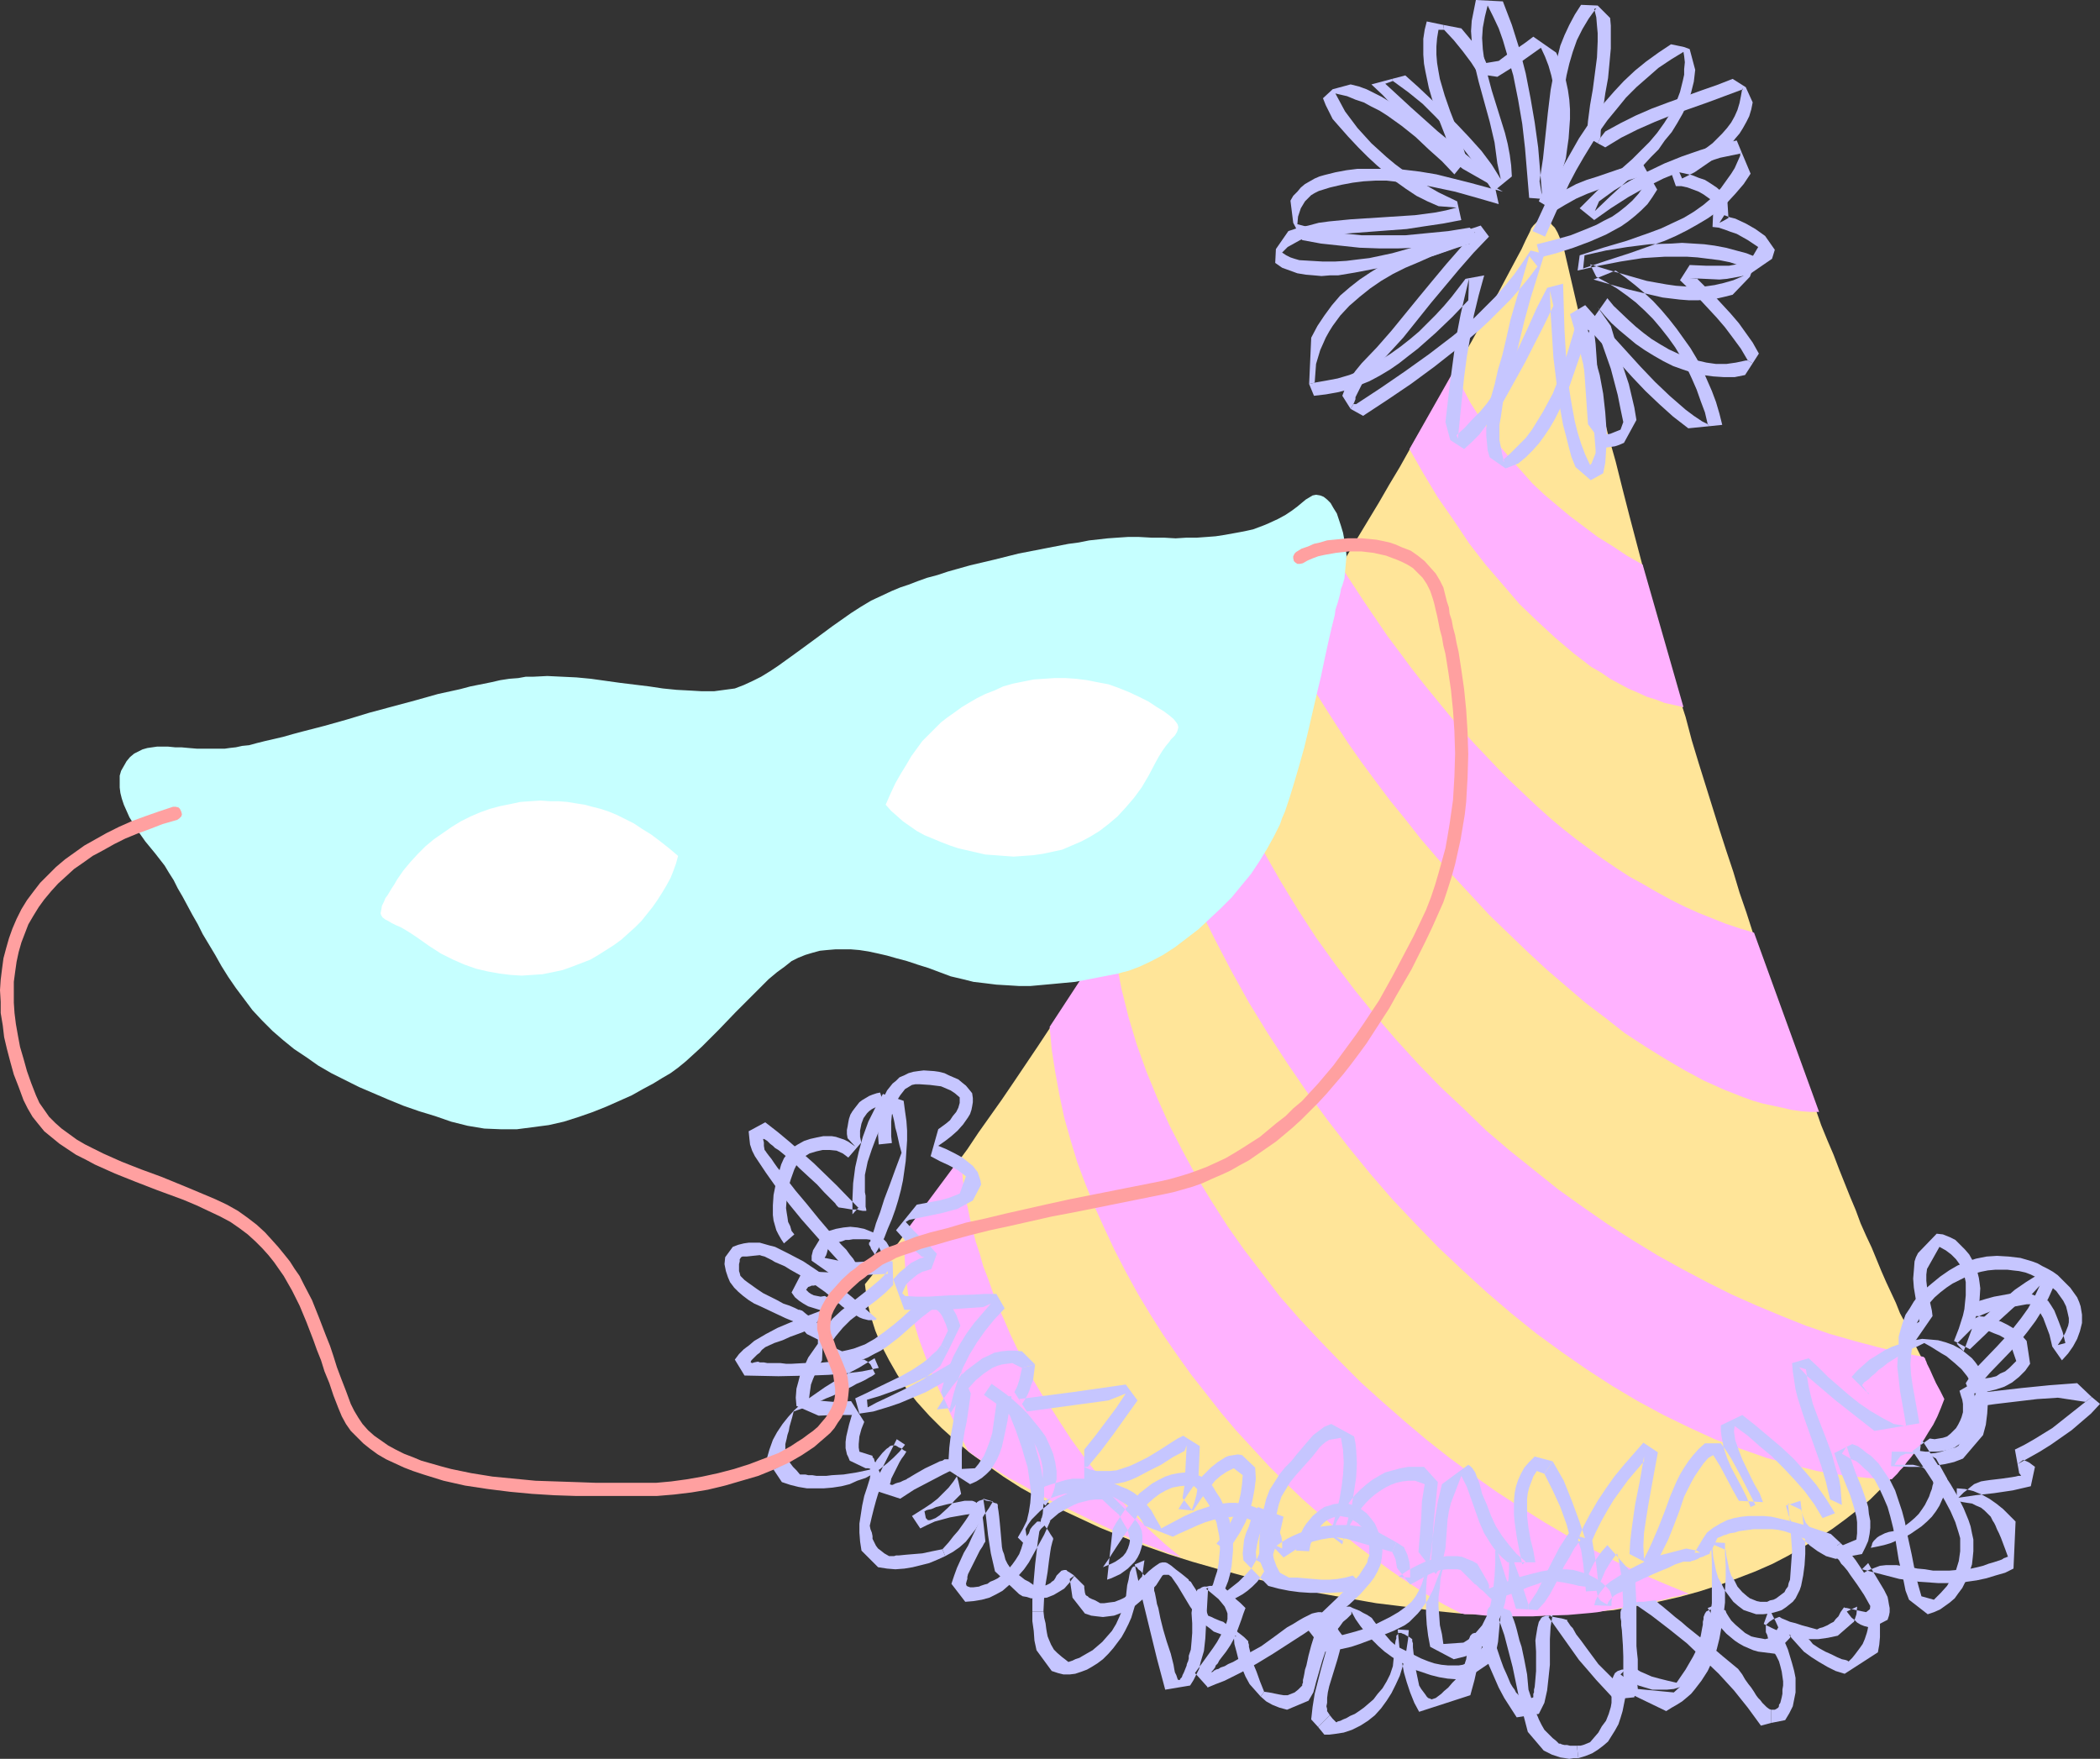
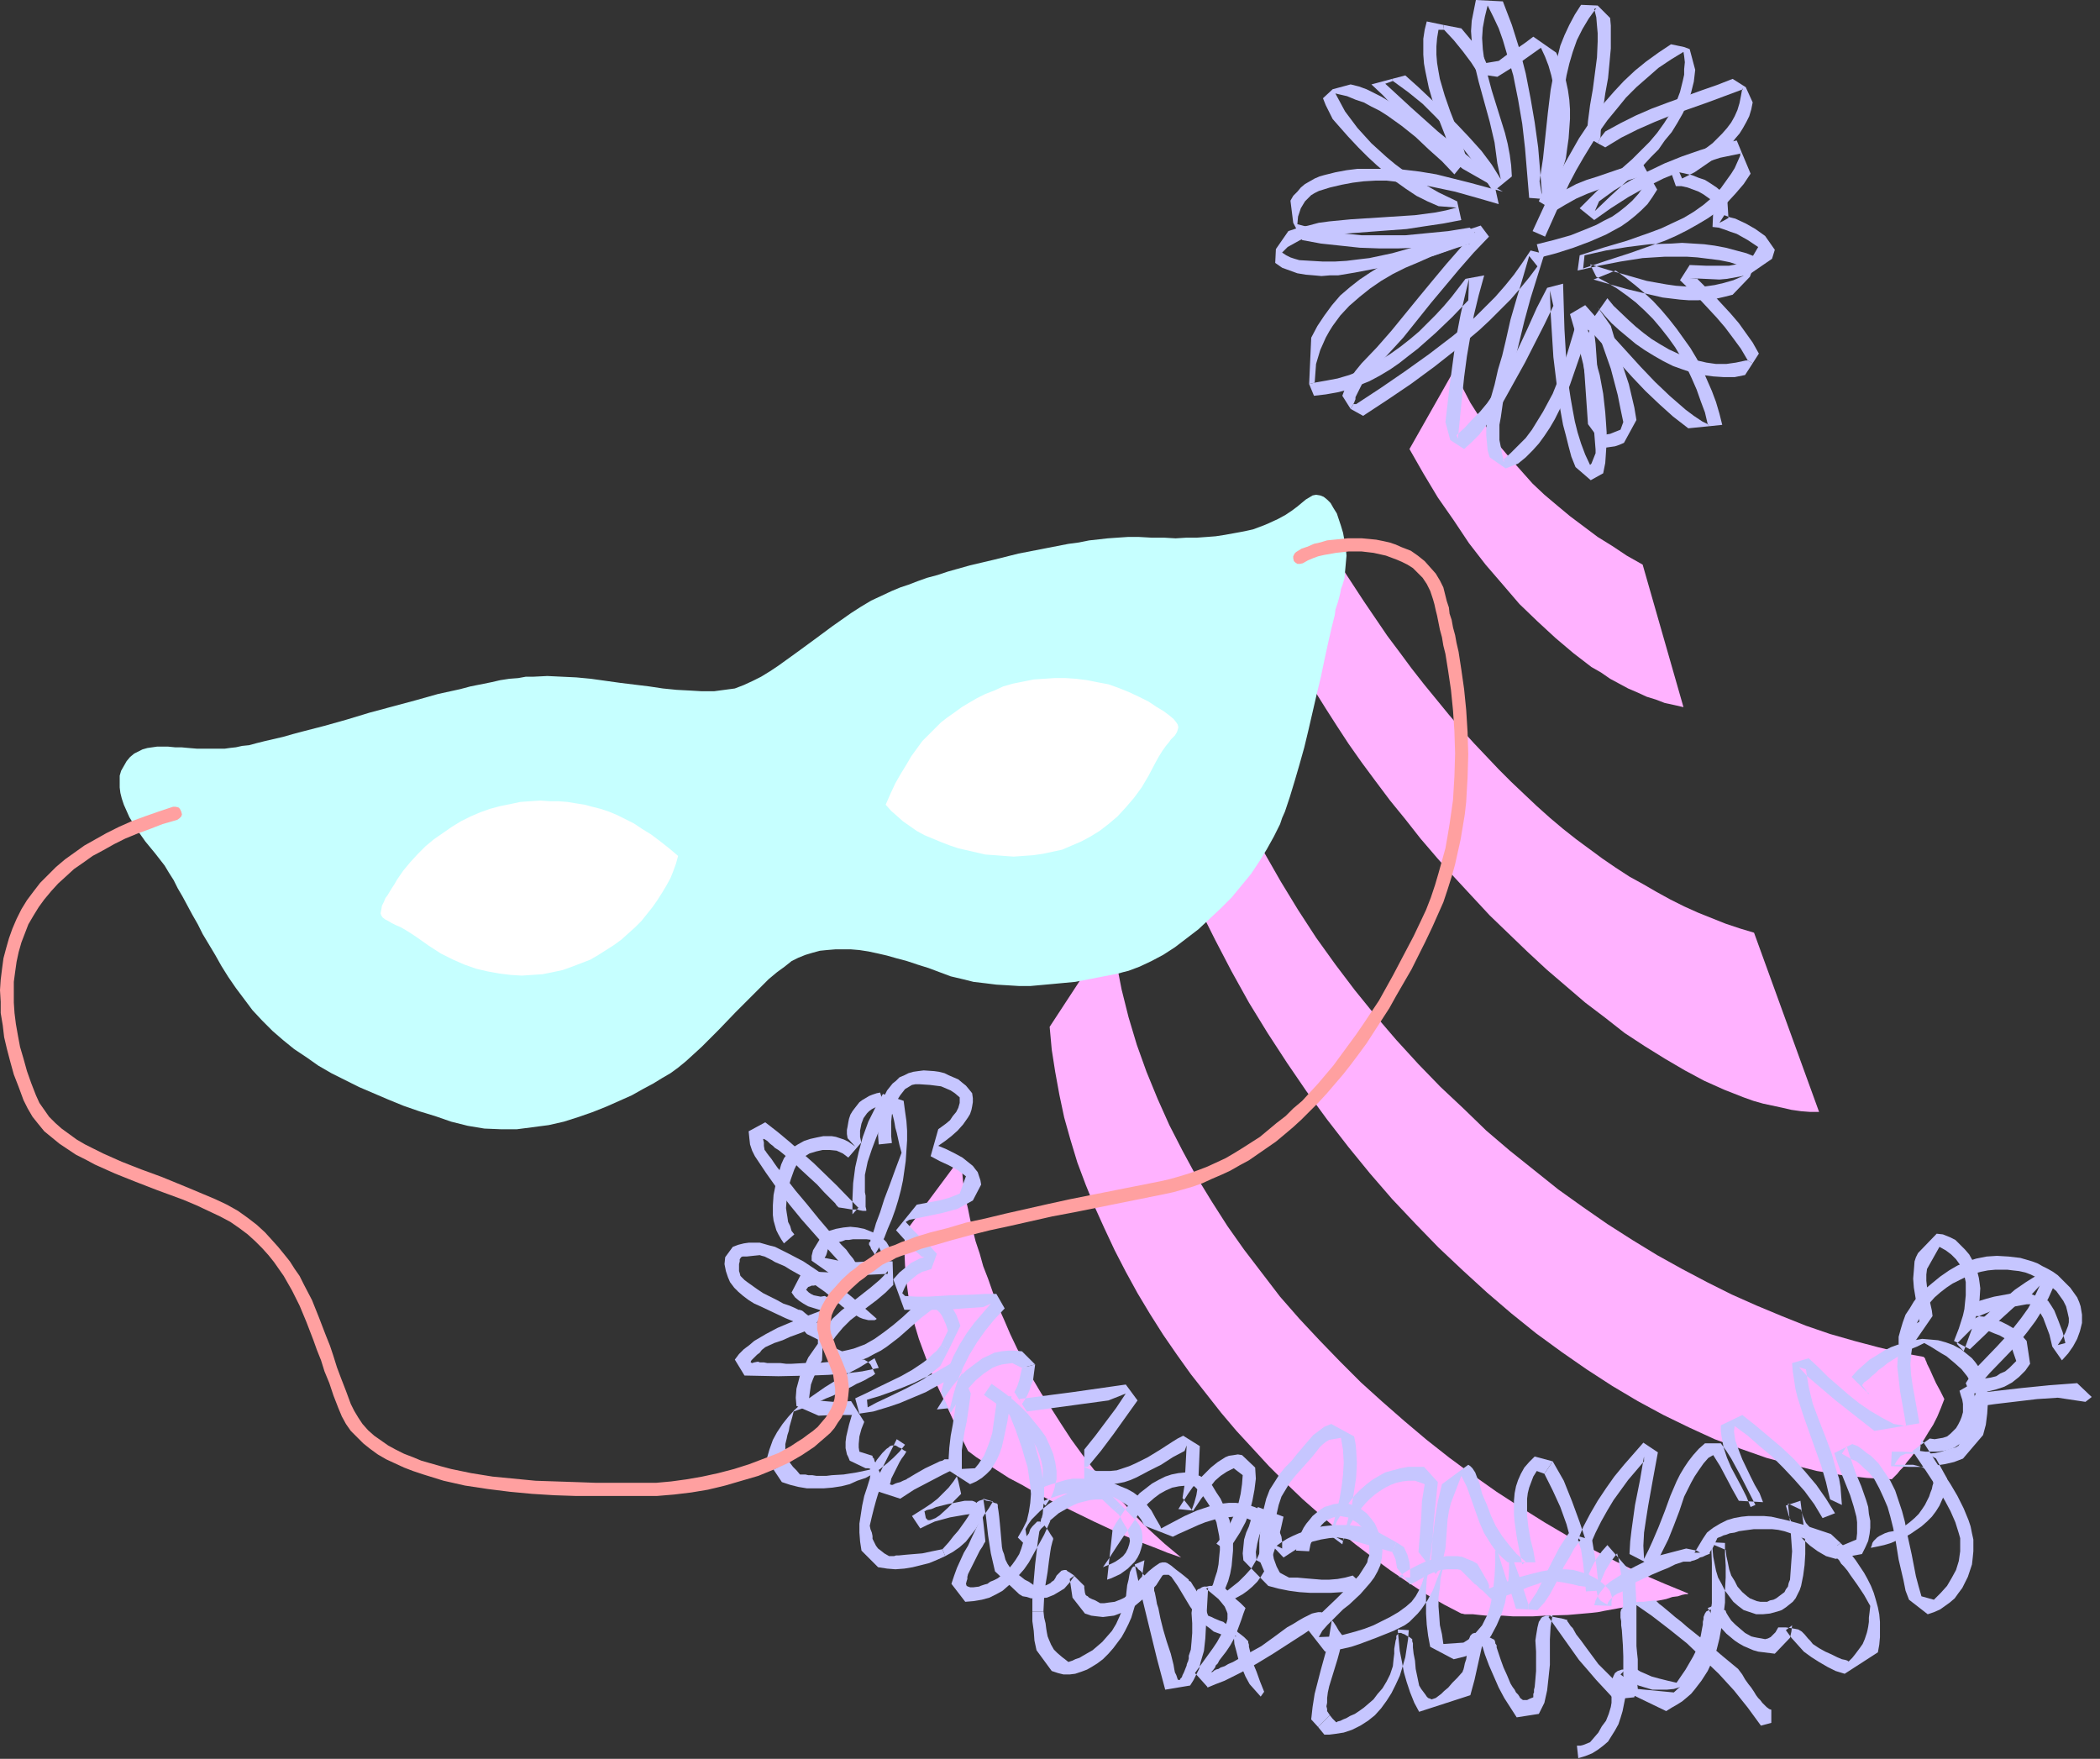
<svg xmlns="http://www.w3.org/2000/svg" xmlns:ns1="http://sodipodi.sourceforge.net/DTD/sodipodi-0.dtd" xmlns:ns2="http://www.inkscape.org/namespaces/inkscape" version="1.0" width="129.766mm" height="108.683mm" id="svg43" ns1:docname="Party Hat &amp; Mask.wmf">
  <rect width="100%" height="100%" fill="#333333" stroke="none" />
  <ns1:namedview id="namedview43" pagecolor="#ffffff" bordercolor="#000000" borderopacity="0.25" ns2:showpageshadow="2" ns2:pageopacity="0.0" ns2:pagecheckerboard="0" ns2:deskcolor="#d1d1d1" ns2:document-units="mm" />
  <defs id="defs1">
    <pattern id="WMFhbasepattern" patternUnits="userSpaceOnUse" width="6" height="6" x="0" y="0" />
  </defs>
-   <path style="fill:#ffe599;fill-opacity:1;fill-rule:evenodd;stroke:none" d="m 202,299.919 2.101,-2.586 2.262,-2.586 2.262,-2.909 2.262,-3.07 2.262,-3.07 2.586,-3.232 2.424,-3.393 2.424,-3.393 2.586,-3.555 2.747,-3.717 2.586,-3.878 2.747,-3.878 2.747,-3.878 2.747,-4.04 5.656,-8.403 5.656,-8.564 5.818,-8.726 5.818,-9.049 5.979,-9.211 11.958,-18.583 11.635,-18.907 5.818,-9.372 5.656,-9.211 5.494,-9.049 5.494,-9.049 5.171,-8.726 5.171,-8.564 2.424,-4.201 2.424,-4.04 2.262,-4.04 2.262,-3.878 2.262,-3.878 2.101,-3.717 2.101,-3.717 1.939,-3.393 1.939,-3.393 1.939,-3.393 1.778,-3.232 1.616,-2.909 1.616,-2.909 1.454,-2.747 1.454,-2.747 1.293,-2.424 1.293,-2.424 1.131,-2.101 0.97,-2.101 0.97,-1.939 0.323,-0.808 0.485,-0.646 0.485,-0.485 0.485,-0.485 0.646,-0.323 h 0.485 0.646 l 0.485,0.162 0.646,0.323 0.485,0.646 0.646,0.646 0.646,1.131 0.485,1.131 0.485,1.454 0.646,1.778 0.485,2.101 1.616,6.949 1.616,6.949 1.616,6.787 1.616,6.787 1.616,6.625 1.616,6.625 1.778,6.302 1.616,6.464 1.616,6.302 1.616,6.141 1.616,6.141 1.616,5.979 1.616,5.817 1.616,5.817 1.778,5.817 1.454,5.656 1.778,5.494 1.454,5.494 1.616,5.333 1.616,5.171 1.616,5.171 1.616,5.171 1.616,5.009 1.616,4.848 1.454,4.848 1.616,4.686 1.454,4.525 1.616,4.525 1.454,4.525 1.454,4.363 1.616,4.201 1.454,4.201 1.454,4.04 1.454,4.04 1.454,3.878 1.293,3.878 1.454,3.717 1.293,3.717 1.454,3.555 1.454,3.393 1.293,3.393 1.293,3.232 1.293,3.232 1.293,3.07 1.131,3.07 1.293,2.909 1.293,2.747 1.131,2.747 1.131,2.747 1.131,2.586 2.262,4.848 0.97,2.424 1.131,2.101 0.97,2.262 0.97,2.101 0.97,1.939 0.97,1.939 0.97,1.778 0.808,1.616 0.808,1.616 0.808,1.616 0.808,1.454 0.808,1.293 -0.97,2.262 -0.97,2.262 -1.293,2.424 -1.454,2.424 -1.616,2.262 -1.778,2.424 -1.939,2.424 -2.101,2.424 -2.424,2.424 -2.424,2.424 -2.747,2.262 -2.909,2.262 -3.07,2.262 -3.232,2.101 -3.555,2.101 -3.555,2.101 -3.717,1.939 -4.04,1.778 -4.202,1.616 -4.363,1.616 -4.525,1.454 -4.686,1.293 -5.01,1.131 -5.01,0.97 -5.333,0.97 -5.494,0.485 -5.656,0.485 -5.818,0.323 h -5.979 l -6.141,-0.162 -6.464,-0.323 -6.464,-0.646 -6.787,-0.97 -6.626,-0.808 -6.464,-1.131 -6.464,-1.131 -6.302,-1.293 -6.141,-1.454 -5.979,-1.454 -5.979,-1.616 -5.656,-1.616 -5.656,-1.778 -5.494,-1.939 -5.171,-2.101 -5.171,-2.101 -4.848,-2.262 -4.848,-2.262 -4.525,-2.424 -4.363,-2.424 -4.04,-2.586 -3.878,-2.747 -3.878,-2.747 -3.394,-2.909 -3.232,-2.909 -2.909,-2.909 -2.909,-3.232 -2.424,-3.07 -2.101,-3.232 -1.939,-3.393 -1.778,-3.393 -1.454,-3.555 -1.131,-3.555 -0.808,-3.555 z" id="path1" />
  <path style="fill:#ffb2ff;fill-opacity:1;fill-rule:evenodd;stroke:none" d="m 245.147,239.806 0.485,5.333 0.808,5.171 0.97,5.333 1.131,5.333 1.454,5.171 1.616,5.333 1.939,5.171 2.101,5.171 2.262,5.009 2.424,5.171 2.586,5.009 2.747,5.009 2.909,4.848 3.07,4.848 3.232,4.686 3.232,4.525 3.555,4.525 3.555,4.525 3.555,4.201 3.878,4.201 3.717,4.04 4.04,4.04 3.878,3.717 4.04,3.555 4.04,3.555 4.202,3.393 4.04,3.07 4.202,3.07 4.04,2.747 4.202,2.747 4.202,2.424 4.04,2.101 h 0.162 l 0.646,0.162 h 0.808 1.131 l 1.454,0.162 1.616,0.162 h 1.939 1.939 l 2.262,0.162 h 4.848 l 2.747,-0.162 5.333,-0.162 5.494,-0.485 1.454,-0.162 1.616,-0.323 1.778,-0.323 1.778,-0.323 3.717,-0.646 3.717,-0.808 1.778,-0.323 1.616,-0.323 1.454,-0.485 1.293,-0.162 0.97,-0.323 0.808,-0.162 h 0.485 l 0.162,-0.162 v 0 l -5.494,-2.262 -5.656,-2.424 -5.656,-2.747 -5.656,-2.909 -5.656,-3.07 -5.494,-3.232 -5.656,-3.555 -5.494,-3.555 -5.494,-3.878 -5.494,-4.04 -5.333,-4.201 -5.171,-4.363 -5.171,-4.525 -5.01,-4.525 -4.848,-4.848 -4.848,-5.009 -4.686,-5.009 -4.525,-5.171 -4.202,-5.494 -4.202,-5.494 -3.878,-5.494 -3.717,-5.817 -3.555,-5.817 -3.232,-5.979 -3.07,-5.979 -2.747,-6.141 -2.586,-6.302 -2.262,-6.302 -1.939,-6.464 -1.616,-6.464 -1.293,-6.625 -1.131,-6.625 z" id="path2" />
  <path style="fill:#ffb2ff;fill-opacity:1;fill-rule:evenodd;stroke:none" d="m 224.462,270.185 v 1.131 l 0.162,1.454 0.162,1.616 0.162,1.778 0.323,1.778 0.323,2.262 0.485,2.101 0.485,2.424 0.646,2.586 0.646,2.586 0.97,2.909 0.808,2.909 1.131,2.909 1.131,3.232 1.131,3.07 1.454,3.232 1.454,3.393 1.616,3.393 1.778,3.393 1.778,3.555 2.101,3.555 2.262,3.393 2.262,3.555 2.424,3.717 2.586,3.555 2.747,3.555 2.909,3.393 3.232,3.555 3.232,3.555 3.394,3.393 3.717,3.393 3.878,3.232 -3.232,-1.131 -3.232,-1.293 -3.394,-1.293 -3.555,-1.454 -6.949,-3.232 -6.949,-3.393 -3.394,-1.616 -3.394,-1.778 -3.07,-1.778 -3.07,-1.616 -2.747,-1.778 -2.586,-1.616 -2.262,-1.454 -1.939,-1.454 -2.747,-5.656 -2.586,-5.656 -2.747,-5.817 -1.131,-2.909 -1.131,-3.07 -1.131,-3.07 -0.97,-3.232 -0.808,-3.393 -0.646,-3.232 -0.485,-3.555 -0.323,-3.717 -0.162,-3.717 0.162,-4.04 z" id="path3" />
  <path style="fill:#ffb2ff;fill-opacity:1;fill-rule:evenodd;stroke:none" d="m 273.427,196.498 3.232,7.757 3.394,7.757 3.717,7.433 3.878,7.433 4.04,7.272 4.363,7.11 4.525,6.949 4.525,6.625 4.848,6.625 5.01,6.464 5.01,6.141 5.171,5.979 5.494,5.817 5.333,5.494 5.656,5.333 5.656,5.171 5.656,4.848 5.818,4.686 5.979,4.363 5.818,4.04 5.979,3.878 5.979,3.555 5.979,3.232 5.979,2.909 5.979,2.747 6.141,2.262 5.979,2.101 5.979,1.616 5.818,1.454 2.909,0.485 2.909,0.485 2.909,0.323 2.909,0.323 2.909,0.162 2.909,0.162 v 0 l 0.323,-0.323 0.485,-0.485 0.485,-0.485 0.646,-0.808 0.808,-0.808 0.808,-1.131 0.97,-1.131 0.97,-1.293 1.131,-1.454 0.97,-1.454 0.97,-1.616 1.131,-1.778 0.97,-1.939 0.808,-1.939 0.808,-2.101 -0.97,-1.939 -0.97,-1.778 -0.808,-1.778 -0.646,-1.454 -0.646,-1.293 -0.162,-0.485 -0.162,-0.323 -0.162,-0.485 -0.162,-0.162 -0.162,-0.162 v 0 l -5.333,-0.97 -5.333,-1.293 -5.494,-1.454 -5.656,-1.616 -5.656,-1.939 -5.656,-2.262 -5.818,-2.424 -5.818,-2.586 -5.818,-2.909 -5.818,-3.07 -5.818,-3.232 -5.818,-3.555 -5.818,-3.717 -5.818,-4.04 -5.656,-4.04 -5.656,-4.525 -5.656,-4.525 -5.494,-4.686 -5.333,-5.171 -5.333,-5.009 -5.171,-5.333 -5.171,-5.656 -4.848,-5.656 -4.848,-5.979 -4.525,-5.979 -4.525,-6.302 -4.202,-6.464 -4.04,-6.625 -3.878,-6.787 -3.555,-6.949 -3.555,-7.11 -3.07,-7.272 z" id="path4" />
  <path style="fill:#ffb2ff;fill-opacity:1;fill-rule:evenodd;stroke:none" d="m 301.545,150.929 1.616,3.393 1.939,3.555 2.101,3.717 2.424,3.878 2.586,4.04 2.747,4.201 3.07,4.363 3.232,4.363 3.394,4.525 3.555,4.363 3.555,4.525 3.878,4.525 4.04,4.525 4.04,4.363 4.202,4.525 4.363,4.201 4.363,4.201 4.525,4.201 4.525,3.878 4.525,3.878 4.686,3.555 4.525,3.555 4.686,3.07 4.686,2.909 4.686,2.747 4.525,2.424 4.686,2.101 4.525,1.778 2.262,0.808 2.262,0.646 2.262,0.485 2.262,0.485 2.101,0.485 2.262,0.323 2.101,0.162 h 2.101 l -15.19,-41.853 -3.232,-0.97 -3.394,-1.131 -3.232,-1.293 -3.232,-1.293 -3.232,-1.454 -3.232,-1.616 -3.232,-1.778 -3.07,-1.778 -3.232,-1.778 -3.232,-2.101 -3.07,-2.101 -3.07,-2.262 -3.07,-2.262 -3.07,-2.424 -3.07,-2.586 -3.07,-2.747 -2.909,-2.747 -3.07,-2.909 -2.909,-2.909 -2.909,-3.07 -2.909,-3.07 -3.07,-3.393 -2.747,-3.232 -2.909,-3.555 -2.909,-3.555 -2.909,-3.717 -2.747,-3.717 -2.909,-3.878 -2.747,-4.04 -2.747,-4.04 -2.747,-4.201 -2.747,-4.201 z" id="path5" />
  <path style="fill:#ffb2ff;fill-opacity:1;fill-rule:evenodd;stroke:none" d="m 329.179,104.875 3.232,5.656 3.394,5.656 3.717,5.333 3.555,5.333 3.878,5.009 4.04,4.686 3.878,4.525 4.202,4.04 4.202,3.878 2.101,1.778 2.101,1.778 2.101,1.616 2.101,1.616 2.262,1.293 2.101,1.454 4.202,2.262 2.262,0.97 2.101,0.97 2.101,0.646 2.101,0.808 2.262,0.485 2.101,0.485 -9.534,-33.288 -3.717,-2.101 -3.394,-2.262 -3.394,-2.101 -3.232,-2.424 -3.232,-2.424 -2.909,-2.424 -3.07,-2.586 -2.747,-2.586 -2.586,-2.909 -2.586,-2.909 -2.586,-3.07 -2.262,-3.232 -2.262,-3.232 -2.262,-3.555 -1.939,-3.717 -1.939,-3.717 z" id="path6" />
  <path style="fill:#c6c6ff;fill-opacity:1;fill-rule:evenodd;stroke:none" d="m 337.259,6.949 2.262,2.424 2.101,2.586 1.939,2.586 1.778,2.747 4.363,0.646 5.171,-3.232 5.01,-3.555 0.97,2.101 0.808,2.101 0.646,2.262 0.485,2.262 0.485,2.262 0.162,2.262 v 2.424 2.262 l -0.162,2.262 -0.162,2.262 -0.485,2.262 -0.485,2.262 -0.485,2.262 -0.808,2.262 -0.646,2.262 -0.808,2.101 3.717,2.262 2.424,-1.454 2.586,-1.454 2.586,-1.131 2.586,-0.97 5.656,-1.778 5.333,-1.616 1.454,-1.131 -0.808,2.101 -1.131,1.778 -1.131,1.616 -1.454,1.616 -1.454,1.293 -1.616,1.293 -1.616,1.131 -1.939,0.97 -1.778,0.97 -1.939,0.808 -4.04,1.616 -4.04,1.131 -3.878,0.97 0.808,3.07 3.717,-0.97 4.04,-1.293 3.878,-1.454 3.717,-1.616 1.778,-0.97 1.778,-0.97 1.616,-1.131 1.616,-1.293 1.454,-1.293 1.454,-1.454 1.131,-1.616 1.131,-1.778 v 0 l -3.555,-6.302 -5.171,1.454 -5.171,1.778 -2.586,0.808 -2.424,0.97 -2.424,1.293 -2.424,1.131 -0.97,2.586 1.454,-4.363 1.293,-4.525 0.646,-2.101 0.323,-2.424 0.323,-2.262 0.162,-2.262 0.162,-2.262 v -2.262 l -0.162,-2.262 -0.323,-2.262 -0.485,-2.262 -0.485,-2.262 -0.808,-2.101 -0.97,-2.101 -5.333,-3.717 -1.939,1.454 -2.101,1.454 -2.101,1.293 -1.939,1.454 -2.909,0.485 -0.485,-1.131 -0.646,-1.131 -1.454,-1.939 -1.616,-1.939 -1.616,-1.939 -4.202,-0.808 z" id="path7" />
  <path style="fill:#c6c6ff;fill-opacity:1;fill-rule:evenodd;stroke:none" d="m 337.097,5.817 -3.878,-0.808 -0.485,1.939 -0.323,2.101 v 1.778 1.939 l 0.162,2.101 0.323,1.778 0.808,3.878 1.131,3.878 1.293,3.717 1.454,3.717 1.131,3.717 2.101,1.778 -2.747,-2.586 -2.909,-2.747 -2.909,-2.586 -3.07,-2.424 -3.07,-2.262 -3.394,-2.101 -3.555,-1.778 -1.778,-0.646 -1.939,-0.485 -4.202,1.131 -2.262,2.101 0.646,1.616 0.808,1.616 0.808,1.616 1.131,1.293 2.424,2.747 2.424,2.586 2.262,2.262 2.101,1.939 2.262,1.939 2.262,1.939 2.262,1.616 2.424,1.616 2.586,1.293 2.586,1.131 4.202,0.323 -2.424,0.646 -2.424,0.485 -2.424,0.323 -2.424,0.323 -5.01,0.323 -5.01,0.323 -5.01,0.323 -5.01,0.485 -2.424,0.323 -2.424,0.646 -2.262,0.485 -2.424,0.808 -2.909,4.201 -0.162,3.232 1.616,1.131 1.778,0.646 1.778,0.646 1.939,0.323 1.939,0.162 1.778,0.162 1.939,-0.162 h 1.939 l 3.878,-0.646 7.595,-1.454 3.717,-0.646 1.939,-0.323 1.939,-0.485 3.878,-1.293 4.04,-1.454 1.939,-0.646 1.939,-0.485 1.131,-2.747 -3.394,3.717 -3.394,3.878 -3.232,3.878 -3.07,3.717 -6.464,7.918 -3.394,3.878 -3.555,3.717 -1.454,1.778 -1.293,1.778 -0.97,1.939 -0.808,2.101 1.939,3.07 0.646,-1.131 0.162,-0.323 0.323,-0.808 V 92.755 l 0.808,-1.616 0.808,-1.616 1.131,-1.454 1.293,-1.454 3.555,-3.878 3.555,-3.878 3.232,-4.04 3.232,-4.04 6.626,-7.918 3.394,-3.878 3.555,-3.717 -1.939,-2.586 -10.342,3.393 -5.171,1.616 -5.171,1.454 -5.333,1.131 -2.747,0.323 -2.586,0.323 -2.747,0.162 h -2.747 l -2.747,-0.162 -2.747,-0.162 -1.131,-0.323 -0.97,-0.323 -0.97,-0.485 -0.97,-0.646 1.293,-1.293 1.454,-0.808 1.454,-0.808 1.616,-0.646 0.808,-0.162 0.808,-0.162 8.726,-0.646 8.565,-0.646 4.363,-0.323 4.202,-0.646 4.363,-0.646 4.202,-0.808 -0.97,-4.363 -4.363,-2.101 -4.202,-2.424 -1.939,-1.293 -2.101,-1.454 -1.939,-1.454 -1.939,-1.616 -1.778,-1.616 -1.778,-1.616 -1.616,-1.778 -1.616,-1.778 -2.909,-3.878 -1.131,-2.101 -1.131,-2.101 0.646,0.162 2.101,0.485 1.939,0.808 1.939,0.646 1.778,0.97 1.939,0.97 1.778,1.131 3.394,2.424 3.232,2.586 3.07,2.909 3.07,2.747 2.909,3.07 2.909,-3.555 -1.131,-3.555 -1.293,-3.878 -1.454,-3.717 -1.293,-3.717 -1.131,-3.878 -0.323,-1.778 -0.323,-1.939 -0.162,-1.939 v -1.939 l 0.162,-1.939 0.323,-1.939 h 1.293 z" id="path8" />
  <path style="fill:#c6c6ff;fill-opacity:1;fill-rule:evenodd;stroke:none" d="m 315.443,95.502 2.909,1.616 5.656,-3.717 5.494,-3.717 5.494,-4.04 5.333,-4.201 5.171,-4.363 2.424,-2.262 2.424,-2.424 2.424,-2.424 2.101,-2.424 2.262,-2.747 1.939,-2.586 -1.939,-2.424 -1.454,5.009 -1.454,4.848 -1.454,5.009 -1.131,5.009 -0.808,3.393 -0.97,3.232 -0.808,3.555 -0.97,3.393 -0.646,3.393 -0.162,1.616 -0.162,1.778 v 1.778 l 0.162,1.616 0.162,1.778 0.485,1.616 3.717,2.586 2.909,-1.131 1.778,-1.454 1.616,-1.616 1.454,-1.616 1.293,-1.778 1.293,-1.939 1.131,-1.939 0.97,-1.939 0.97,-1.939 1.616,-4.201 1.454,-4.201 1.454,-4.201 1.616,-4.201 -2.101,-1.293 0.485,5.817 0.485,5.656 0.808,11.635 4.04,5.494 2.262,-0.323 0.97,-0.323 1.131,-0.485 2.909,-5.333 -0.485,-2.909 -0.646,-2.747 -0.646,-2.747 -1.778,-5.333 -0.808,-2.747 -1.616,-5.494 -3.07,-4.363 1.616,1.939 1.616,1.778 1.778,1.616 1.939,1.616 1.939,1.616 2.101,1.454 2.101,1.293 2.262,1.293 2.262,1.131 2.262,0.808 2.424,0.808 2.262,0.485 2.424,0.323 2.424,0.162 h 2.586 l 2.424,-0.485 1.778,-2.747 -1.131,-0.646 h -0.485 l -2.262,0.485 -2.262,0.323 h -2.424 l -2.262,-0.323 -2.101,-0.485 -2.262,-0.646 -2.262,-0.97 -2.101,-0.97 -1.939,-1.131 -2.101,-1.293 -1.939,-1.454 -1.778,-1.454 -1.778,-1.616 -3.394,-3.232 -1.454,-1.778 -3.07,4.363 1.778,6.141 2.101,5.979 0.808,3.07 0.808,3.07 0.646,3.232 0.646,3.07 -0.646,1.778 -1.616,0.646 -0.808,0.323 -0.97,0.162 -0.808,-0.485 v 0 l -0.646,-6.787 -0.485,-6.949 -0.485,-6.949 -0.808,-6.787 -3.07,-0.485 -1.293,4.686 -1.454,4.848 -1.616,4.686 -0.808,2.262 -0.97,2.424 -1.131,2.101 -1.131,2.101 -1.293,2.101 -1.293,2.101 -1.454,1.939 -1.778,1.778 -1.778,1.778 -1.778,1.616 0.323,0.485 v 0 l -0.485,-1.778 -0.323,-1.778 -0.323,-1.616 v -1.778 -1.778 l 0.323,-1.778 0.485,-3.393 0.97,-3.393 0.97,-3.555 0.97,-3.393 0.808,-3.393 1.293,-5.333 1.454,-5.333 3.232,-10.342 -3.232,-0.808 -1.939,2.909 -1.939,2.747 -2.101,2.586 -2.262,2.586 -2.424,2.424 -2.424,2.424 -2.586,2.262 -2.586,2.101 -5.494,4.201 -5.656,4.04 -5.656,3.878 -5.656,3.717 h -0.646 z" id="path9" />
  <path style="fill:#c6c6ff;fill-opacity:1;fill-rule:evenodd;stroke:none" d="m 325.3,18.907 3.555,2.586 3.394,2.747 3.07,3.07 3.07,3.232 2.747,3.393 2.747,3.555 2.424,3.555 2.424,3.717 4.363,-3.555 -0.162,-2.586 -0.323,-2.424 -0.485,-2.586 -0.646,-2.586 -3.07,-9.857 -0.646,-2.424 -0.646,-2.424 -0.485,-2.424 -0.323,-2.424 -0.162,-2.586 0.162,-2.424 0.485,-2.586 0.646,-2.586 1.293,2.586 1.293,2.747 0.97,2.747 0.808,2.747 0.808,2.747 0.808,2.747 1.131,5.656 0.97,5.656 0.646,5.656 0.485,5.817 0.485,5.817 4.04,0.323 0.97,-2.747 0.646,-2.909 0.485,-2.909 0.485,-2.909 0.485,-5.817 0.646,-5.817 0.485,-2.909 0.485,-2.909 0.646,-2.747 0.808,-2.747 0.97,-2.747 1.293,-2.586 1.454,-2.424 0.808,-1.131 0.97,-1.293 -0.485,0.162 0.485,1.939 0.162,1.939 0.162,1.778 v 1.939 l -0.162,3.717 -0.485,3.717 -0.485,3.717 -0.646,3.717 -0.485,3.717 -0.323,3.717 2.586,1.454 0.646,-1.293 0.162,-3.393 0.485,-3.555 0.485,-3.393 0.646,-3.555 0.323,-3.393 0.323,-3.555 V 7.757 5.979 l -0.162,-1.778 -2.909,-2.909 -3.878,-0.162 -1.454,2.262 -1.293,2.424 -1.131,2.424 -0.97,2.424 -0.646,2.586 -0.646,2.586 -0.485,2.586 -0.485,2.586 -0.646,5.333 -1.131,10.665 -0.808,5.333 0.646,3.878 -0.485,-5.979 -0.485,-5.817 -0.808,-5.817 -0.97,-5.656 -1.131,-5.817 -1.454,-5.656 L 353.096,5.817 350.995,0.323 344.692,0 l -0.485,2.424 -0.485,2.424 -0.162,2.424 0.162,2.262 0.162,2.424 0.323,2.424 1.131,4.686 2.586,9.372 1.131,4.848 0.323,2.424 0.323,2.424 0.808,3.717 -2.101,-3.393 -2.424,-3.232 -2.909,-3.232 -2.747,-2.909 -3.07,-3.07 -3.07,-2.909 -2.909,-2.747 -3.07,-2.747 -3.07,0.808 z" id="path10" />
  <path style="fill:#c6c6ff;fill-opacity:1;fill-rule:evenodd;stroke:none" d="m 325.139,18.422 -4.848,1.293 2.586,2.424 2.424,2.586 5.333,5.171 2.747,2.586 2.586,2.424 2.909,2.424 2.747,2.101 9.373,5.333 -7.757,-2.101 -3.878,-0.97 -3.878,-0.97 -3.878,-0.646 -4.04,-0.485 -4.04,-0.162 h -4.04 -2.424 l -2.586,0.323 -2.586,0.485 -2.586,0.646 -1.131,0.323 -1.131,0.485 -1.131,0.646 -1.131,0.646 -0.97,0.808 -0.808,0.97 -0.97,0.97 -0.646,1.131 0.646,5.171 2.101,4.04 4.363,0.808 4.525,0.485 4.525,0.485 4.525,0.162 h 4.525 l 4.525,-0.162 4.525,-0.485 4.525,-0.646 4.363,-3.393 -5.494,1.778 -5.656,1.939 -2.747,1.131 -2.747,1.293 -2.747,1.293 -2.586,1.293 -2.586,1.616 -2.424,1.616 -2.262,1.778 -2.262,1.939 -1.939,2.262 -1.778,2.424 -1.616,2.424 -1.454,2.747 -0.485,10.827 1.293,-0.323 0.323,-4.363 0.485,-1.616 0.485,-1.616 0.646,-1.454 0.646,-1.454 0.808,-1.454 0.808,-1.293 1.778,-2.424 2.101,-2.262 2.424,-2.101 2.424,-1.939 2.586,-1.778 2.747,-1.616 2.909,-1.454 3.07,-1.293 2.909,-1.293 6.141,-2.101 5.818,-1.778 -2.909,-2.909 -5.01,0.808 -5.01,0.485 -5.01,0.485 h -5.171 -5.01 l -5.01,-0.485 -2.586,-0.323 -2.586,-0.485 -2.424,-0.646 -2.424,-0.646 0.162,-1.778 0.323,-0.97 0.323,-0.97 0.485,-0.808 0.485,-0.808 0.808,-0.808 0.646,-0.646 0.808,-0.485 0.97,-0.485 2.586,-0.808 2.747,-0.646 2.586,-0.485 2.586,-0.323 2.747,-0.162 h 2.586 l 2.747,0.323 2.586,0.162 2.747,0.485 2.586,0.485 5.333,1.131 5.171,1.454 5.01,1.454 -1.454,-6.625 -6.464,-5.171 -6.302,-5.171 -6.141,-5.494 -6.141,-5.656 1.778,-0.646 z" id="path11" />
  <path style="fill:#c6c6ff;fill-opacity:1;fill-rule:evenodd;stroke:none" d="m 398.828,99.057 -1.293,-0.646 -1.939,-1.293 -1.939,-1.454 -3.717,-3.232 -3.394,-3.232 -3.394,-3.555 -6.464,-7.11 -6.464,-7.272 -3.555,2.101 1.131,3.878 0.97,3.878 0.97,3.878 0.808,4.04 0.646,3.878 0.646,4.04 0.485,4.04 0.323,4.04 v 0.808 l -0.323,0.808 -0.646,1.616 -0.323,0.323 -1.131,-2.424 -0.97,-2.586 -0.808,-2.586 -0.646,-2.586 -0.485,-2.586 -0.485,-2.747 -0.808,-5.333 -0.323,-5.333 -0.323,-5.494 -0.323,-10.665 -3.717,0.97 -2.424,4.686 -2.101,4.686 -2.101,4.525 -2.262,4.525 -2.424,4.363 -1.293,2.101 -1.454,2.101 -1.616,1.939 -1.778,1.778 -1.778,1.939 -1.939,1.778 0.323,0.808 v 0 l 0.97,-9.696 0.485,-4.686 0.646,-4.848 0.808,-4.686 0.808,-4.848 1.131,-4.686 1.293,-4.686 -4.363,0.808 -1.616,2.101 -1.616,2.101 -1.778,2.101 -1.939,2.101 -1.939,1.939 -1.939,1.939 -2.101,1.778 -2.262,1.778 -2.262,1.616 -2.262,1.454 -2.586,1.293 -2.424,1.293 -2.424,0.97 -2.747,0.808 -2.586,0.485 -2.747,0.485 -1.293,0.323 1.131,2.747 2.747,-0.323 2.747,-0.485 2.586,-0.646 2.424,-0.97 2.424,-0.97 2.424,-1.293 2.424,-1.454 2.101,-1.454 2.262,-1.778 2.101,-1.616 4.202,-3.717 3.878,-3.717 3.717,-3.878 0.162,-5.009 -0.97,4.04 -0.97,4.201 -0.808,4.201 -0.646,4.201 -1.131,8.403 -0.97,8.403 1.131,4.201 3.232,2.101 1.778,-1.616 1.778,-1.778 1.454,-1.939 1.454,-1.939 1.454,-2.101 1.454,-2.101 2.424,-4.363 2.424,-4.363 4.525,-8.888 2.101,-4.363 -0.808,-3.555 0.162,5.171 0.323,5.171 0.323,5.171 0.646,5.333 0.646,5.171 0.97,5.333 0.646,2.424 0.646,2.586 0.646,2.424 0.97,2.424 3.555,3.07 2.909,-1.616 0.485,-2.424 0.162,-2.424 0.162,-2.424 v -2.262 l -0.162,-2.424 -0.162,-2.262 -0.485,-4.363 -0.808,-4.363 -1.131,-4.04 -0.97,-4.04 -1.131,-4.04 -1.131,-0.646 5.979,6.625 5.979,6.625 3.07,3.232 3.232,3.07 3.232,2.909 3.555,2.747 4.848,-0.485 z" id="path12" />
  <path style="fill:#c6c6ff;fill-opacity:1;fill-rule:evenodd;stroke:none" d="m 406.424,35.874 v 0.485 l -0.646,1.454 -0.646,1.454 -0.808,1.293 -0.808,1.131 -1.616,2.262 -1.939,2.101 -2.101,1.778 -2.262,1.616 -2.424,1.454 -2.424,1.131 -2.747,1.293 -2.586,0.97 -5.494,1.939 -5.494,1.616 -5.494,1.778 -0.485,3.555 5.01,-1.131 5.01,-0.97 5.171,-0.808 5.171,-0.323 h 2.586 2.586 l 2.424,0.162 2.586,0.323 2.586,0.323 2.424,0.485 2.424,0.808 2.424,0.646 -1.778,1.778 -2.262,0.97 -2.262,0.646 -2.101,0.485 -2.262,0.323 -2.262,0.162 -2.262,-0.162 -2.262,-0.162 -2.262,-0.323 -4.525,-0.808 -4.525,-1.293 -4.525,-1.293 -4.202,-1.293 1.454,2.909 2.424,1.293 2.424,1.454 2.262,1.616 2.101,1.616 2.101,1.939 1.939,1.939 1.778,2.101 1.778,2.262 1.616,2.262 1.454,2.424 1.293,2.424 1.131,2.424 1.131,2.586 0.97,2.747 0.97,2.586 0.646,2.747 0.323,0.485 3.07,-0.323 -0.646,-2.586 -0.808,-2.747 -0.97,-2.586 -1.131,-2.586 -1.131,-2.586 -1.293,-2.424 -1.454,-2.424 -1.616,-2.262 -1.616,-2.262 -1.778,-2.262 -1.778,-2.101 -1.939,-2.101 -2.101,-1.939 -2.101,-1.778 -2.262,-1.778 -2.262,-1.616 -5.171,2.101 3.878,1.131 4.04,1.131 4.04,0.97 4.202,0.97 4.04,0.485 2.101,0.162 h 2.101 l 1.939,-0.162 2.101,-0.162 2.101,-0.485 1.939,-0.485 4.04,-4.201 1.616,-4.525 -2.424,-0.97 -2.424,-0.646 -2.424,-0.646 -2.586,-0.485 -2.424,-0.323 -2.586,-0.162 -2.586,-0.162 -2.424,0.162 -5.171,0.162 -5.171,0.646 -5.01,0.808 -5.01,1.131 -0.323,3.07 5.333,-1.778 5.494,-1.778 5.494,-1.939 2.747,-0.97 2.586,-1.131 2.586,-1.293 2.586,-1.454 2.424,-1.454 2.262,-1.616 2.101,-1.939 1.939,-2.101 1.939,-2.262 1.616,-2.424 -2.101,-5.009 z" id="path13" />
  <path style="fill:#c6c6ff;fill-opacity:1;fill-rule:evenodd;stroke:none" d="m 406.747,35.551 -1.131,-2.747 -4.363,0.97 -4.202,1.293 -4.202,1.454 -4.04,1.616 -4.04,1.939 -4.04,2.101 -3.717,2.262 -1.778,1.293 -1.778,1.293 -0.97,2.262 3.717,-3.555 3.878,-3.555 3.717,-3.555 1.778,-1.939 1.778,-1.778 1.454,-2.101 1.616,-1.939 1.293,-2.101 1.293,-2.262 1.131,-2.424 0.808,-2.424 0.646,-2.586 0.323,-2.747 -1.293,-4.848 -1.293,-0.485 -3.07,-0.646 -2.909,1.939 -2.909,2.101 -2.586,2.101 -2.586,2.424 -2.262,2.424 -2.262,2.586 -2.101,2.747 -1.939,2.747 -1.939,2.909 -3.394,5.979 -1.616,3.07 -2.909,6.302 -2.909,6.302 2.909,1.293 2.747,-6.141 2.909,-6.302 1.616,-3.07 1.778,-3.07 1.778,-2.909 1.778,-2.909 1.939,-2.747 2.262,-2.747 2.101,-2.586 2.424,-2.424 2.586,-2.262 2.586,-2.262 2.909,-1.939 2.909,-1.778 0.162,0.97 0.162,1.454 -0.162,1.616 v 1.293 l -0.323,1.454 -0.323,1.293 -0.323,1.293 -0.97,2.586 -1.293,2.424 -1.454,2.262 -1.616,2.262 -1.778,2.101 -1.939,1.939 -2.101,2.101 -4.202,3.717 -4.202,3.878 -1.939,1.939 -1.939,1.939 3.394,2.747 3.878,-2.747 4.04,-2.586 4.04,-2.262 4.202,-2.101 4.363,-1.778 4.363,-1.616 4.525,-1.454 4.686,-0.97 z" id="path14" />
  <path style="fill:#c6c6ff;fill-opacity:1;fill-rule:evenodd;stroke:none" d="m 373.134,33.45 1.778,0.97 3.717,-2.262 3.878,-1.939 4.04,-1.778 4.04,-1.616 8.242,-2.909 8.242,-3.07 -0.162,-0.162 -0.323,1.778 -0.323,1.616 -0.485,1.616 -0.646,1.454 -0.808,1.454 -0.97,1.293 -1.131,1.293 -1.131,1.131 -1.131,1.131 -1.293,0.97 -2.747,1.939 -2.909,1.778 -2.909,1.616 1.293,3.717 h 1.293 l 1.454,0.323 1.293,0.485 1.293,0.485 1.131,0.646 1.131,0.808 1.131,0.808 0.97,0.97 h 0.97 l -1.939,1.293 -0.162,3.717 1.454,0.162 1.454,0.485 1.293,0.485 1.454,0.485 2.586,1.454 2.424,1.616 -1.616,2.747 -1.616,0.808 -1.778,0.485 -1.778,0.323 h -1.778 -3.717 l -3.717,-0.162 -2.262,3.555 4.363,4.201 2.101,2.262 2.101,2.262 1.939,2.262 1.939,2.586 1.778,2.424 1.616,2.747 1.131,0.646 1.454,-2.262 -1.454,-2.586 -1.616,-2.262 -1.616,-2.262 -1.939,-2.262 -3.878,-4.201 -4.04,-4.04 h -1.616 l 3.555,0.162 3.394,0.162 1.778,-0.162 1.778,-0.323 1.778,-0.323 1.778,-0.485 5.171,-3.555 0.646,-2.101 -2.262,-3.232 -2.262,-1.616 -2.262,-1.293 -2.424,-1.131 -1.293,-0.323 -1.293,-0.485 -1.131,1.778 0.97,-0.485 1.131,-0.646 -0.323,-5.171 -1.293,-0.97 -1.131,-0.97 -1.454,-0.97 -1.293,-0.808 -1.454,-0.485 -1.616,-0.646 -1.454,-0.323 -1.454,-0.323 0.646,1.454 2.909,-1.454 2.586,-1.778 2.586,-1.778 2.262,-2.101 1.131,-0.97 0.97,-1.293 0.97,-1.131 0.808,-1.293 0.808,-1.454 0.646,-1.293 0.485,-1.616 0.323,-1.616 -1.616,-3.555 -3.07,-1.939 -3.717,1.454 -3.717,1.293 -7.595,2.747 -3.878,1.454 -3.717,1.616 -3.555,1.778 -3.555,1.939 -1.131,1.454 z" id="path15" />
  <path style="fill:#c6c6ff;fill-opacity:1;fill-rule:evenodd;stroke:none" d="m 307.848,403.339 1.454,1.778 h 1.131 l 1.293,-0.162 2.101,-0.323 1.939,-0.646 1.939,-0.97 1.778,-1.131 1.616,-1.293 1.454,-1.616 1.293,-1.778 1.131,-1.778 0.97,-1.939 0.97,-2.101 0.646,-2.101 0.646,-2.262 0.323,-2.101 0.323,-2.101 0.162,-2.101 -2.586,-0.162 0.485,5.009 0.485,2.424 0.485,2.586 0.646,2.262 0.808,2.424 0.97,2.424 1.131,2.101 11.958,-3.878 0.97,-3.555 1.616,-7.272 0.808,-3.555 -1.616,-0.485 1.616,5.333 0.97,2.586 1.131,2.586 1.131,2.586 1.293,2.424 1.454,2.262 1.454,2.262 5.171,-0.808 0.646,-1.293 0.646,-1.293 0.323,-1.454 0.323,-1.454 0.323,-2.909 0.323,-3.07 v -5.979 l 0.162,-2.909 0.485,-2.909 -0.97,0.646 3.555,5.009 3.555,5.009 2.101,2.424 1.939,2.262 2.101,2.262 2.101,2.262 4.686,-0.485 0.323,-1.454 0.162,-1.454 0.323,-2.909 v -3.07 l -0.323,-2.909 -0.646,-5.979 -0.323,-3.07 v -2.909 l 0.323,1.778 4.202,2.909 4.202,3.232 4.04,3.232 3.717,3.555 3.717,3.555 3.555,3.878 3.232,4.04 3.07,4.201 2.424,-0.646 v -3.07 l -0.485,-0.162 -0.646,-0.485 -0.646,-0.646 -0.323,-0.323 -0.485,-0.646 -0.485,-0.485 -0.485,-0.646 -0.485,-0.808 -0.646,-0.97 -0.646,-0.808 -0.808,-1.131 -0.646,-1.131 -0.97,-1.293 -3.717,-3.07 -3.394,-2.909 -1.616,-1.293 -1.616,-1.293 -1.616,-1.293 -1.293,-1.131 -1.454,-1.131 -1.131,-0.97 -0.97,-0.808 -0.97,-0.808 -0.646,-0.485 -0.485,-0.485 -0.323,-0.323 h -0.162 l -1.454,0.162 -1.293,0.162 h -1.131 l -0.97,0.162 -0.808,0.162 -0.646,0.162 -0.646,0.323 -0.485,0.162 -0.162,0.485 -0.323,0.323 -0.162,0.646 v 1.293 l 0.162,0.808 v 0.97 l 0.162,1.131 0.162,2.424 0.162,2.262 0.162,2.101 0.162,1.939 v 1.616 0.646 0.646 0.97 h -0.485 -0.485 l -0.485,-0.323 -0.485,-0.162 -0.646,-0.646 -0.485,-0.485 -0.323,-0.323 -0.646,-0.646 -0.485,-0.485 -0.808,-0.808 -0.808,-0.808 -2.747,-3.717 -1.293,-1.778 -1.131,-1.454 -0.808,-1.454 -0.485,-0.485 -0.323,-0.485 -0.323,-0.485 -0.162,-0.162 v -0.323 h -0.162 l -1.131,-0.323 -0.97,-0.162 -0.808,-0.162 -0.808,-0.162 -0.485,-0.162 h -0.646 l -0.323,0.162 -0.485,0.162 -0.323,0.323 -0.162,0.323 -0.323,0.485 -0.162,0.646 -0.162,0.646 -0.162,0.97 -0.162,0.97 -0.162,1.131 0.162,2.586 v 2.262 2.262 l -0.162,1.939 -0.162,1.778 -0.162,0.646 v 0.646 l -0.162,0.323 v 0.485 0.162 0.162 l -0.808,0.323 -0.646,0.323 h -0.485 -0.485 l -0.646,-0.485 -0.162,-0.323 -0.323,-0.485 -0.485,-0.485 -0.323,-0.646 -0.485,-0.646 -0.485,-0.808 -0.808,-1.939 -0.808,-1.778 -0.646,-1.778 -0.485,-1.454 -0.485,-1.454 v -0.485 l -0.323,-0.485 v -0.323 l -0.162,-0.323 v -0.162 0 l -0.97,-0.485 -0.808,-0.323 -0.646,-0.323 -0.646,-0.162 -0.485,-0.162 -0.485,-0.162 h -0.646 l -0.485,0.162 -0.485,0.485 -0.323,0.808 -0.323,0.97 -0.162,1.293 v 1.293 l -0.162,1.131 -0.323,0.97 -0.162,0.808 -0.162,0.646 -0.162,0.323 v 0.162 l -1.293,1.454 -1.131,1.131 -0.97,1.131 -0.97,0.808 -0.646,0.646 -0.646,0.485 -0.646,0.485 -0.485,0.162 -0.485,0.162 -0.323,-0.162 -0.485,-0.162 -0.323,-0.323 -0.323,-0.485 -0.485,-0.646 -0.485,-0.646 -0.485,-0.808 -0.808,-3.878 -0.162,-1.939 -0.323,-1.616 -0.162,-1.454 v -0.485 -0.485 l -0.162,-0.485 v -0.323 -0.162 l -0.646,-0.485 -0.646,-0.323 -0.485,-0.323 -0.485,-0.162 -0.323,-0.162 h -0.323 -0.323 l -0.162,0.323 -0.323,0.323 v 0.646 l -0.162,0.485 -0.162,0.97 -0.162,0.97 v 1.131 l -0.162,1.293 -0.162,1.616 -0.646,1.939 -0.808,1.616 -0.97,1.616 -1.131,1.293 -0.97,1.293 -1.131,0.97 -1.131,0.97 -1.131,0.808 -0.97,0.646 -1.131,0.485 -0.808,0.485 -0.808,0.323 -0.646,0.323 -0.646,0.162 -0.162,0.162 h -0.162 l -0.485,-0.485 -0.323,-0.323 -0.646,-0.808 z" id="path16" />
  <path style="fill:#c6c6ff;fill-opacity:1;fill-rule:evenodd;stroke:none" d="m 180.669,343.226 1.939,2.909 1.939,0.646 1.939,0.485 1.939,0.323 h 2.101 1.939 l 1.939,-0.162 2.101,-0.323 1.939,-0.485 1.778,-0.808 1.939,-0.646 1.778,-0.97 1.616,-1.131 1.616,-1.293 1.454,-1.293 1.454,-1.454 1.293,-1.616 -1.939,-1.293 -1.454,2.909 -1.454,2.909 -1.454,2.909 -0.646,1.616 -0.646,1.454 6.464,2.101 3.232,-2.101 3.394,-1.778 3.394,-1.778 3.555,-1.778 -0.162,1.939 -0.97,1.454 -1.131,1.454 -1.293,1.293 -1.293,1.293 -1.454,1.131 -1.454,0.97 -3.07,1.939 1.939,2.909 1.616,-0.808 1.778,-0.808 1.778,-0.485 1.778,-0.485 3.717,-0.646 3.555,-0.485 -0.646,2.586 -1.616,3.393 -0.808,1.778 -0.97,1.616 -1.616,3.555 -0.646,1.778 -0.646,1.939 3.232,4.201 1.939,-0.162 1.939,-0.323 1.778,-0.485 1.616,-0.808 1.454,-0.808 1.293,-1.131 1.293,-1.131 1.293,-1.454 1.131,-1.293 1.131,-1.616 1.778,-3.232 1.778,-3.232 1.454,-3.232 -2.101,-0.646 -0.808,5.333 -0.646,5.494 -0.485,5.494 -0.162,2.747 v 2.747 h 2.586 l 0.162,-3.232 0.323,-3.07 0.485,-2.909 0.323,-2.586 0.162,-1.131 0.162,-1.131 0.162,-0.97 0.162,-0.646 0.162,-0.646 0.162,-0.485 v -0.162 -0.162 l -0.646,-0.97 -0.485,-0.808 -0.485,-0.646 -0.485,-0.646 -0.323,-0.323 -0.323,-0.323 -0.323,-0.162 h -0.323 -0.323 l -0.323,0.323 -0.323,0.323 -0.485,0.485 -0.485,0.646 -0.323,0.97 -0.646,0.808 -0.646,1.131 -0.485,1.616 -0.485,1.293 -0.808,1.293 -0.808,1.131 -0.808,0.97 -0.808,0.808 -0.97,0.808 -0.808,0.646 -0.97,0.485 -0.808,0.323 -0.646,0.485 -0.646,0.162 -0.485,0.162 -0.485,0.162 -0.323,0.162 v 0 l -1.293,0.162 h -0.808 l -0.485,-0.162 -0.323,-0.162 -0.162,-0.485 0.162,-0.646 0.162,-0.485 v -0.485 l 0.162,-0.646 0.323,-0.646 1.293,-2.586 0.646,-1.293 0.485,-0.97 0.646,-0.97 0.323,-0.646 0.323,-0.485 v 0 -0.162 l -0.162,-1.616 -0.162,-1.454 -0.162,-1.454 -0.162,-1.131 -0.323,-0.808 -0.162,-0.808 -0.162,-0.646 -0.323,-0.485 -0.323,-0.323 -0.323,-0.323 -0.323,-0.162 -0.485,-0.162 h -1.131 -0.646 l -0.808,0.162 -3.232,0.646 -1.293,0.323 -1.293,0.323 -1.131,0.485 -0.808,0.162 -0.485,0.162 -0.162,0.162 h -0.162 l 0.162,0.808 0.162,0.808 0.323,0.323 0.162,0.162 h 0.485 l 0.485,-0.162 0.808,-0.323 0.97,-0.646 1.939,-1.778 0.808,-0.808 0.646,-0.808 0.646,-0.646 0.485,-0.485 0.323,-0.323 0.162,-0.162 -0.323,-1.454 -0.323,-1.454 -0.323,-1.131 -0.162,-1.131 -0.323,-0.808 -0.162,-0.646 -0.323,-0.646 -0.162,-0.323 -0.323,-0.323 -0.323,-0.162 h -0.485 -0.323 -0.323 l -0.485,0.323 -0.646,0.162 -0.646,0.323 -2.747,1.293 -1.131,0.646 -1.131,0.646 -0.808,0.485 -0.808,0.485 -0.323,0.162 -0.162,0.162 v 0 l -0.808,0.323 -0.646,0.323 -0.646,0.162 -0.485,0.162 -0.323,0.162 -0.323,0.162 h -0.323 l -0.323,-0.162 0.162,-0.485 0.162,-0.808 0.485,-0.97 0.97,-1.939 0.485,-0.97 0.485,-0.808 0.485,-0.646 0.323,-0.485 0.162,-0.323 0.162,-0.162 -0.646,-0.323 -0.646,-0.485 -0.485,-0.162 -0.485,-0.323 -0.323,-0.162 h -0.485 -0.323 l -0.485,0.162 -0.323,0.323 -0.485,0.323 -0.485,0.485 -0.485,0.485 -0.646,0.808 -0.646,0.808 -0.646,1.131 -0.97,1.131 -3.07,0.646 -3.07,0.485 -2.747,0.162 -1.293,0.162 h -2.262 l -0.97,-0.162 h -0.97 l -0.646,-0.162 h -0.485 -0.485 -0.323 v 0 l -0.808,-0.97 -0.808,-0.808 -0.485,-0.646 -0.485,-0.646 z" id="path17" />
  <path style="fill:#c6c6ff;fill-opacity:1;fill-rule:evenodd;stroke:none" d="m 184.224,341.287 -0.485,-0.97 -0.323,-0.808 v -0.97 -1.293 l 0.323,-1.293 0.162,-0.808 0.323,-0.97 0.162,-0.97 0.323,-1.131 0.323,-1.131 0.323,-1.293 4.04,-1.454 3.555,-1.616 1.616,-0.646 1.616,-0.808 1.454,-0.646 1.293,-0.646 1.131,-0.646 1.131,-0.485 0.97,-0.485 0.808,-0.485 0.646,-0.323 0.485,-0.323 0.162,-0.162 h 0.162 l -0.323,-0.646 -0.323,-0.646 -0.485,-0.97 -0.646,-0.646 -0.808,-0.485 h -0.646 -0.485 l -0.808,-0.162 -0.808,0.162 h -0.97 l -1.131,0.162 -1.293,0.162 -1.616,0.162 -3.232,0.323 h -3.07 l -2.909,0.162 h -1.293 l -1.293,-0.162 h -1.131 -0.97 -0.97 l -0.808,-0.162 h -0.485 -0.485 l -0.323,-0.162 h -0.162 l -0.808,0.162 -0.485,0.162 -0.323,-0.162 v -0.162 0 l 0.162,-0.323 0.162,-0.162 0.323,-0.323 0.323,-0.323 0.485,-0.485 0.646,-0.485 0.485,-0.646 0.808,-0.646 2.101,-0.97 1.939,-0.646 1.778,-0.808 1.778,-0.646 1.293,-0.485 0.646,-0.323 0.485,-0.162 0.323,-0.162 h 0.323 l 0.162,-0.162 v 0 l 0.97,-1.131 0.808,-0.97 0.646,-0.97 0.485,-0.808 0.485,-0.646 0.323,-0.485 0.323,-0.485 0.162,-0.485 0.162,-0.162 v -0.323 l -0.323,-0.485 -0.323,-0.323 -0.646,-0.323 -0.97,0.162 -0.808,-0.162 -0.808,-0.162 -0.646,-0.323 -0.485,-0.323 -0.323,-0.323 -0.323,-0.323 v 0 l 0.485,-0.646 0.485,-0.162 0.323,-0.162 h 0.485 l 0.808,-0.162 h 0.808 l 2.101,0.162 h 0.97 l 0.646,0.162 h 0.808 l 0.485,0.162 h 0.323 0.162 l 0.808,-0.646 0.808,-0.646 0.485,-0.646 0.485,-0.485 0.323,-0.485 0.162,-0.646 0.162,-0.485 -0.162,-0.646 -0.162,-0.485 -0.323,-0.646 -0.485,-0.808 -0.808,-0.97 -0.808,-1.131 -1.131,-1.131 -1.131,-1.293 -1.454,-1.616 -2.747,-3.232 -2.747,-3.393 -2.586,-3.07 -1.131,-1.454 -1.131,-1.454 -0.97,-1.293 -0.97,-1.131 -0.808,-1.131 -0.646,-0.97 -0.646,-0.808 -0.485,-0.646 -0.323,-0.485 -0.162,-0.162 -0.162,-0.97 v -0.808 l -0.162,-0.646 v -0.162 0 h 0.162 l 0.323,0.162 0.485,0.323 0.323,0.323 0.323,0.323 0.646,0.485 0.485,0.485 0.808,0.485 0.808,0.646 0.97,0.808 1.131,0.808 2.101,2.101 2.101,1.939 1.939,1.778 1.616,1.778 0.808,0.808 0.646,0.646 0.646,0.646 0.485,0.485 0.323,0.485 0.323,0.323 0.162,0.162 v 0 l 1.131,0.162 0.97,0.162 0.97,0.162 h 0.646 0.646 l 0.485,0.162 0.808,0.162 h 0.485 0.162 0.162 v -0.323 l -0.162,-0.646 v -0.97 -0.808 -0.808 l -0.162,-0.808 v -1.293 -1.131 -1.616 l 0.646,-3.07 0.97,-2.909 0.97,-2.586 0.97,-2.424 0.485,-0.97 0.323,-0.97 0.485,-0.808 0.323,-0.646 0.323,-0.485 0.162,-0.485 0.162,-0.162 v -0.162 l 0.323,0.485 0.162,0.323 v 0.485 l 0.162,0.323 0.162,0.646 0.162,0.646 0.162,0.808 0.162,0.97 0.323,1.131 0.323,1.454 0.323,1.454 0.485,1.778 -1.454,3.878 -1.293,3.555 -1.293,3.393 -0.97,3.07 -0.485,1.293 -0.485,1.293 -0.323,1.131 -0.323,0.97 -0.323,0.808 -0.162,0.485 -0.162,0.485 v 0.323 l -0.323,0.323 v 0.485 l 0.323,0.485 0.162,0.485 0.646,0.97 0.162,0.323 v 0.162 l 1.131,-1.939 1.131,-2.101 0.808,-2.101 0.97,-2.262 0.808,-2.262 0.646,-2.101 0.646,-2.424 0.485,-2.262 0.323,-2.262 0.323,-2.262 0.162,-2.424 0.162,-2.424 v -2.262 l -0.162,-2.262 -0.323,-2.262 -0.323,-2.424 -4.848,-1.616 -1.778,3.232 -1.616,3.232 -1.293,3.555 -0.97,3.555 -0.808,3.555 -0.485,3.717 -0.162,3.717 v 3.555 l 1.454,-1.616 v 0.162 l -5.171,-5.333 -5.333,-5.171 -5.494,-4.848 -2.909,-2.424 -2.909,-2.262 -3.878,2.101 0.162,1.616 0.162,1.454 0.485,1.454 0.646,1.293 2.586,3.878 2.747,3.878 2.747,3.555 2.909,3.555 6.141,6.949 6.141,6.787 0.646,-0.646 -3.232,-0.485 -3.232,-0.323 -3.232,-0.162 -1.778,0.162 -1.616,0.323 -2.262,4.363 0.808,1.131 0.97,0.808 0.97,0.646 1.131,0.646 2.586,0.808 2.424,0.808 -0.162,-1.293 -5.979,2.262 -2.909,1.131 -3.07,1.293 -2.747,1.454 -2.747,1.616 -1.131,0.97 -1.293,0.97 -1.131,1.131 -0.97,1.293 2.262,3.717 7.918,0.162 7.757,-0.162 4.04,-0.162 3.878,-0.323 3.878,-0.485 3.878,-0.808 -0.97,-2.262 -3.717,2.262 -4.04,2.101 -3.878,2.424 -3.717,2.586 -1.778,1.293 -1.616,1.454 -1.454,1.616 -1.293,1.616 -1.293,1.939 -0.97,1.778 -0.808,2.262 -0.646,2.262 1.616,2.424 z" id="path18" />
  <path style="fill:#c6c6ff;fill-opacity:1;fill-rule:evenodd;stroke:none" d="m 241.107,376.353 v 2.262 l 0.323,2.262 0.162,2.262 0.485,2.262 3.555,4.848 1.454,0.485 1.293,0.323 h 1.454 l 1.293,-0.162 1.454,-0.485 1.293,-0.485 1.131,-0.646 1.293,-0.808 1.293,-0.97 1.293,-1.293 1.131,-1.293 0.97,-1.293 0.97,-1.293 0.808,-1.454 0.808,-1.616 0.646,-1.454 0.97,-3.232 0.97,-3.393 0.646,-3.393 0.485,-3.393 -2.262,0.97 1.616,7.433 1.778,7.272 1.778,7.272 1.939,7.272 5.818,-0.97 0.808,-1.293 0.646,-1.293 0.646,-1.293 0.323,-1.454 0.808,-2.747 0.323,-2.909 0.162,-3.07 0.162,-2.909 0.162,-2.909 0.162,-2.909 -0.485,0.162 0.97,0.808 0.97,0.808 0.97,0.808 0.808,0.97 0.646,0.808 0.485,1.131 0.162,0.485 v 0.646 0.646 l -0.162,0.646 -0.646,1.616 -0.808,1.616 -0.808,1.454 -0.97,1.454 -2.101,2.909 -2.101,2.909 2.909,3.232 v 0.162 l 1.939,-0.808 2.101,-0.808 3.878,-1.939 3.717,-2.101 3.717,-2.262 7.272,-4.686 3.555,-2.424 3.717,-2.262 -0.808,1.293 -0.485,3.07 -0.485,2.909 -1.616,5.817 -1.454,5.656 -0.485,3.07 -0.323,2.909 1.616,1.778 2.747,-2.747 -0.323,-0.485 -0.323,-0.485 v -0.485 l -0.162,-0.646 0.162,-0.808 V 396.552 l 0.162,-1.293 0.323,-1.454 0.646,-2.101 0.646,-2.101 0.646,-2.101 0.485,-1.778 0.323,-1.454 0.162,-0.646 0.162,-0.485 v -0.485 -0.323 l 0.162,-0.162 v 0 l -0.97,-1.293 -0.646,-1.131 -0.646,-0.97 -0.646,-0.646 -0.646,-0.646 -0.485,-0.485 -0.646,-0.323 -0.485,-0.162 h -0.646 l -0.808,0.162 -0.646,0.162 -0.97,0.485 -0.97,0.485 -1.131,0.646 -1.293,0.808 -1.454,0.808 -3.07,2.262 -2.909,2.101 -2.909,1.616 -1.293,0.808 -1.293,0.646 -1.131,0.646 -1.131,0.485 -0.808,0.485 -0.97,0.323 -0.485,0.323 -0.646,0.162 -0.162,0.162 h -0.162 l -0.323,0.323 -0.323,0.162 v 0 -0.162 l 0.323,-0.323 0.485,-0.646 0.162,-0.485 0.485,-0.485 0.323,-0.646 0.485,-0.646 1.131,-1.454 0.97,-1.454 0.808,-1.454 0.646,-1.454 1.131,-3.07 0.485,-1.454 0.485,-1.293 -1.131,-1.131 -1.131,-0.97 -0.808,-0.808 -0.808,-0.808 -0.646,-0.646 -0.485,-0.485 -0.323,-0.323 v -0.162 h -1.131 l -0.97,0.162 h -0.97 l -0.646,0.162 h -0.646 l -0.485,0.162 -0.485,0.323 -0.485,0.162 -0.323,0.485 -0.162,0.323 -0.162,0.485 -0.162,0.646 -0.323,0.646 v 0.97 l -0.162,0.808 -0.162,1.131 0.162,2.424 v 2.262 l -0.162,2.101 -0.162,1.778 -0.485,1.454 v 0.646 l -0.162,0.646 -0.162,0.323 -0.162,0.485 v 0.162 0 l -0.323,0.808 -0.323,0.808 -0.323,0.646 -0.162,0.485 -0.323,0.323 -0.162,0.323 h -0.162 -0.162 l -0.162,-0.162 -0.162,-0.485 -0.162,-0.485 -0.323,-0.646 -0.162,-0.808 -0.162,-0.97 -0.323,-1.293 -0.323,-1.293 -0.97,-2.909 -0.808,-2.747 -0.646,-2.586 -0.485,-2.424 -0.323,-0.97 -0.162,-0.97 -0.162,-0.808 -0.162,-0.808 -0.162,-0.485 v -0.485 -0.323 0 l -0.97,-1.293 -0.808,-0.97 -0.808,-0.808 -0.485,-0.646 -0.646,-0.485 -0.323,-0.485 -0.485,-0.162 h -0.323 l -0.323,0.323 -0.162,0.323 -0.323,0.646 -0.162,0.808 -0.162,0.97 -0.323,1.293 -0.162,1.454 -0.162,1.616 -0.646,2.262 -0.808,1.939 -0.808,1.778 -0.97,1.616 -1.131,1.293 -1.131,1.293 -1.131,0.97 -1.131,0.97 -1.131,0.646 -1.131,0.646 -0.808,0.485 -0.97,0.323 -0.646,0.323 -0.485,0.162 -0.485,0.162 v 0 l -0.808,-0.646 -0.646,-0.485 -1.131,-0.97 -0.808,-0.808 -0.646,-1.131 -0.485,-1.131 -0.323,-0.808 -0.162,-0.808 -0.162,-0.97 -0.162,-1.293 -0.323,-1.293 -0.162,-1.454 z" id="path19" />
-   <path style="fill:#c6c6ff;fill-opacity:1;fill-rule:evenodd;stroke:none" d="m 413.696,402.369 3.232,-0.646 0.97,-1.616 0.808,-1.616 0.323,-1.616 0.323,-1.616 v -1.778 -1.616 l -0.323,-1.616 -0.485,-1.778 -0.485,-1.616 -0.485,-1.616 -1.454,-3.393 -1.454,-3.232 -1.454,-2.909 -1.293,3.555 1.939,0.97 2.101,0.97 2.101,0.646 2.101,0.646 2.262,0.323 h 2.262 l 2.262,-0.323 2.262,-0.485 3.717,-3.232 v 0.162 l 0.646,-1.939 0.162,-1.778 -2.424,1.131 0.485,0.646 0.646,0.808 0.646,0.485 0.646,0.646 0.808,0.485 0.808,0.323 1.778,0.485 3.717,-1.939 0.323,-0.97 0.162,-0.808 v -0.97 l -0.162,-0.808 -0.162,-0.97 -0.162,-0.808 -0.808,-1.616 -0.97,-1.616 -0.97,-1.616 -0.97,-1.616 -0.808,-1.454 -1.454,1.454 4.363,1.131 4.363,1.131 4.525,0.646 2.262,0.162 2.262,0.162 h 2.262 2.262 l 2.262,-0.323 2.262,-0.323 2.262,-0.485 2.101,-0.646 2.262,-0.646 1.939,-0.97 0.485,-10.988 -1.454,-1.454 -1.454,-1.454 -1.616,-1.293 -1.616,-1.131 -1.778,-0.97 -1.939,-0.808 -1.939,-0.485 -1.939,-0.162 v 2.262 l 4.363,-0.646 4.363,-0.485 4.363,-0.646 2.101,-0.485 2.101,-0.485 0.97,-4.525 -0.646,-0.485 -0.646,-0.485 -0.646,-0.323 -0.808,-0.323 -1.293,0.97 5.171,-2.909 2.586,-1.616 4.848,-3.393 2.262,-1.939 2.262,-1.939 2.101,-2.262 -1.939,-1.616 -1.454,1.131 -3.878,3.07 -3.878,3.07 -2.101,1.293 -2.101,1.293 -2.262,1.293 -2.262,1.131 0.97,5.333 v 0.162 l 0.162,0.162 0.323,0.485 h -0.162 -0.485 l -0.646,0.162 -0.97,0.162 -1.131,0.162 -1.131,0.162 -2.747,0.323 -1.131,0.162 -0.97,0.162 -0.808,0.323 -0.808,0.323 -0.808,0.646 -0.97,0.808 -0.646,0.485 -0.646,0.646 -0.646,0.646 -0.97,0.808 h 0.646 0.646 l 0.808,0.162 0.97,0.162 1.131,0.162 0.97,0.485 1.131,0.485 0.808,0.646 0.808,0.808 0.646,0.646 0.485,0.97 0.323,0.485 0.323,0.646 0.323,0.808 0.485,0.97 0.485,1.131 0.485,1.293 0.485,1.293 0.646,1.778 h -0.162 l -0.323,0.162 -0.485,0.162 -0.485,0.323 -0.97,0.323 -0.97,0.323 -1.131,0.323 -1.293,0.485 -1.293,0.323 -1.454,0.323 -1.778,0.162 -1.616,0.162 -1.778,0.162 h -1.939 -1.778 l -1.939,-0.323 -1.778,-0.162 -1.454,-0.323 -1.293,-0.162 -1.131,-0.162 -0.97,-0.162 h -0.97 -1.454 l -1.454,0.162 -1.293,0.485 -0.808,0.323 -0.808,0.323 -0.808,0.485 -1.131,0.485 0.162,0.162 0.162,0.323 0.162,0.323 0.485,0.646 0.323,0.646 0.646,0.646 1.293,1.616 0.162,0.808 0.162,0.646 0.162,0.485 -0.162,0.485 -0.162,0.485 -0.323,0.323 -0.646,0.485 -0.808,0.646 -0.808,-0.162 -0.808,-0.162 -0.808,-0.162 -0.646,-0.162 h -0.485 l -0.323,-0.162 -0.646,-0.162 h -0.323 l -0.323,-0.162 v 0 l -0.808,1.131 -0.485,0.97 -0.646,0.646 -0.485,0.646 -0.646,0.323 -0.808,0.485 -1.131,0.485 -0.646,0.162 -0.646,0.323 -1.778,-0.485 -1.778,-0.485 -1.454,-0.485 -1.293,-0.323 -1.131,-0.485 -0.808,-0.323 -0.485,-0.323 h -0.162 v 0 l -0.808,0.323 -0.485,0.162 -0.97,0.646 -0.485,0.485 -0.323,0.323 v 0.323 0.808 0.485 l 0.323,0.646 0.162,0.646 0.323,0.97 0.485,0.808 0.323,1.131 0.808,1.293 0.646,1.293 0.323,1.131 0.323,1.293 0.162,1.131 0.162,1.131 v 0.97 l -0.162,0.97 v 0.97 l -0.162,0.808 -0.162,0.646 -0.162,0.646 -0.323,0.485 v 0.323 l -0.162,0.323 v 0 l -0.485,0.323 -0.323,0.162 h -0.485 -0.323 z" id="path20" />
  <path style="fill:#c6c6ff;fill-opacity:1;fill-rule:evenodd;stroke:none" d="m 488.516,326.259 -3.394,-3.232 -6.464,0.485 -6.464,0.646 -12.766,1.454 1.616,0.646 v 0.162 l 0.646,-1.616 0.808,-1.616 1.131,-1.293 1.131,-1.293 4.525,-4.686 2.262,-2.424 1.939,-2.424 1.939,-2.586 1.616,-2.586 1.454,-2.909 0.646,-1.454 0.646,-1.454 -4.04,-2.262 -2.586,1.616 -2.586,1.778 -2.262,1.939 -2.424,2.101 -4.525,4.201 -2.262,2.262 -2.101,2.101 1.616,1.778 1.778,-4.848 0.808,-2.424 0.808,-2.424 0.323,-2.424 0.162,-2.586 -0.162,-1.293 -0.162,-1.131 -0.323,-1.293 -0.485,-1.293 -0.646,-1.454 -0.808,-1.454 -0.97,-1.131 -1.131,-1.131 -1.131,-1.131 -1.293,-0.646 -1.616,-0.646 -1.454,-0.162 -4.363,4.525 -0.485,0.97 -0.323,0.97 -0.162,2.101 -0.162,1.939 0.162,2.101 0.646,3.878 0.646,4.04 -3.555,2.262 -0.485,1.293 -0.485,1.454 -0.323,1.293 -0.162,1.454 -0.162,2.747 0.323,2.747 0.323,2.909 0.485,2.747 0.97,5.494 -2.909,-0.485 -2.747,-1.454 -2.747,-1.616 -2.586,-1.778 -2.424,-1.939 -4.848,-4.201 -2.262,-2.262 -2.262,-2.101 -3.878,1.131 0.162,1.939 0.323,2.101 0.323,2.101 0.485,1.939 1.293,4.04 2.747,7.757 1.454,4.04 1.131,3.878 0.485,2.101 0.485,1.939 2.747,1.293 -0.162,-2.101 -0.162,-2.101 -0.323,-1.939 -0.646,-1.939 -1.131,-4.04 -1.454,-3.878 -1.454,-3.717 -1.454,-3.878 -0.485,-1.939 -0.485,-2.101 -0.323,-1.939 -0.323,-2.101 -1.616,-0.485 1.939,2.101 2.262,1.939 4.363,3.717 4.525,3.555 4.525,3.555 10.504,-1.778 -0.808,-4.525 -0.808,-4.525 -0.323,-2.262 -0.162,-2.424 0.162,-2.262 0.323,-2.262 4.686,-6.787 -0.162,-1.293 -0.323,-1.454 -0.646,-2.747 -0.162,-1.293 -0.162,-1.454 v -1.454 l 0.162,-1.293 2.909,-5.171 1.454,0.808 1.293,0.97 1.131,1.131 0.808,1.131 0.646,1.293 0.485,1.454 0.323,1.454 v 1.616 1.454 l -0.162,1.616 -0.162,1.616 -0.323,1.454 -0.97,3.07 -1.131,2.909 3.717,1.939 3.555,-3.393 3.394,-3.393 3.555,-3.232 1.939,-1.454 1.939,-1.293 1.939,-2.101 -1.293,2.747 -1.454,2.586 -1.616,2.262 -1.778,2.262 -1.939,2.262 -1.939,2.101 -4.202,4.363 -0.808,0.97 -0.808,0.97 -1.454,2.262 2.262,5.494 4.848,-0.646 9.534,-1.131 4.848,-0.323 6.464,0.97 z" id="path21" />
  <path style="fill:#c6c6ff;fill-opacity:1;fill-rule:evenodd;stroke:none" d="m 360.691,344.195 0.97,1.939 0.97,1.939 1.778,3.878 1.454,4.04 1.131,4.201 4.525,0.323 1.131,-2.586 1.293,-2.586 1.454,-2.586 1.454,-2.424 3.394,-4.686 3.717,-4.363 v -1.131 l -0.97,5.656 -1.131,5.656 -0.808,5.817 -0.323,2.747 -0.162,2.909 5.656,2.909 0.97,-1.454 0.808,-1.616 1.616,-3.232 1.293,-3.232 1.293,-3.393 1.131,-3.393 1.616,-3.232 0.808,-1.454 0.97,-1.454 1.131,-1.616 1.131,-1.293 1.131,-0.646 1.616,2.586 1.454,2.747 1.454,2.747 1.454,2.586 5.656,0.323 -0.808,-2.101 -1.131,-1.939 -0.97,-1.939 -1.939,-4.04 -0.808,-2.101 -0.808,-2.262 -0.323,-2.101 0.162,-1.293 3.07,2.262 2.747,2.424 2.909,2.424 2.586,2.586 2.586,2.747 2.424,2.747 2.262,3.07 1.939,3.232 2.909,-1.131 -2.101,-3.393 -2.262,-3.232 -2.586,-3.07 -2.586,-2.909 -2.909,-2.747 -3.07,-2.586 -3.07,-2.586 -3.07,-2.424 -5.01,2.424 v 1.293 l 0.162,1.293 0.485,2.586 0.808,2.424 0.97,2.262 2.424,4.525 1.131,2.262 0.97,2.424 1.131,-0.485 -3.717,-7.272 -1.939,-3.555 -1.131,-1.778 -1.293,-1.778 h -3.717 l -1.454,1.293 -1.293,1.454 -1.131,1.454 -0.97,1.454 -0.97,1.616 -0.808,1.616 -1.454,3.393 -1.293,3.555 -1.454,3.717 -1.454,3.393 -0.808,1.778 -0.808,1.616 -0.323,0.646 -0.162,-3.07 0.162,-3.07 0.485,-3.232 0.485,-3.07 1.131,-6.302 1.131,-6.141 -3.394,-2.262 -4.525,5.171 -2.262,2.747 -1.939,2.747 -1.939,2.909 -1.778,3.07 -1.616,3.07 -1.293,3.232 2.101,0.485 -1.616,-4.848 -1.778,-4.848 -0.97,-2.424 -0.97,-2.424 -1.293,-2.262 -1.293,-2.262 z" id="path22" />
  <path style="fill:#c6c6ff;fill-opacity:1;fill-rule:evenodd;stroke:none" d="m 362.63,341.287 -4.202,-1.131 -1.293,1.293 -1.131,1.293 -0.808,1.454 -0.646,1.454 -0.485,1.454 -0.323,1.616 -0.162,1.778 v 1.616 1.616 l 0.162,1.778 0.485,3.393 0.646,3.393 0.646,3.07 0.808,-0.646 -2.101,-1.778 -1.778,-2.101 -1.616,-2.101 -1.454,-2.262 -1.131,-2.424 -0.97,-2.586 -1.131,-2.586 -0.646,-2.586 -0.485,-1.131 -0.485,-1.293 -0.646,-0.97 -0.485,-0.485 -0.485,-0.323 -6.141,4.525 -0.97,4.04 -0.646,3.878 -0.485,4.04 -0.485,4.04 -0.162,0.97 -0.162,0.97 -0.162,0.485 -0.323,0.323 -0.485,0.323 -0.646,0.323 1.939,-0.97 0.323,-4.686 0.323,-4.848 0.485,-4.686 0.485,-4.686 -3.232,-3.555 h -1.939 -1.778 l -1.778,0.323 -1.778,0.485 -1.778,0.485 -1.454,0.808 -1.616,0.97 -1.454,1.131 -1.293,1.131 -1.293,1.293 -1.131,1.454 -1.131,1.616 -0.97,1.454 -0.97,1.616 -0.646,1.778 -0.646,1.616 2.586,1.939 0.646,-3.07 0.808,-3.232 0.808,-3.07 0.485,-3.07 0.485,-3.232 0.162,-3.232 -0.162,-3.232 -0.162,-1.454 -0.323,-1.616 -5.333,-2.909 -1.616,0.646 -1.293,0.97 -1.293,0.97 -1.131,1.293 -2.747,3.232 -0.646,0.808 -0.646,0.808 -1.454,1.454 -1.293,1.616 -1.131,1.778 -1.131,1.778 -0.808,2.101 -0.808,3.232 -0.485,3.232 -0.323,3.393 v 3.393 0.808 l 0.323,0.97 0.808,1.939 2.909,2.424 h 0.808 l 0.97,-0.162 -1.778,-3.393 -0.646,-1.778 -0.323,-1.778 -0.162,-1.778 0.162,-1.778 0.323,-1.939 0.323,-1.778 0.808,-3.555 0.646,-1.939 0.97,-1.616 0.97,-1.616 1.293,-1.616 1.293,-1.454 1.293,-1.454 1.293,-1.454 1.293,-1.616 0.485,-0.646 0.646,-0.646 0.808,-0.646 0.808,-0.485 2.747,-0.485 0.485,2.909 0.162,2.909 -0.162,2.747 -0.323,2.747 -0.485,2.909 -0.646,2.747 -1.454,5.494 2.909,1.616 1.131,-2.586 0.646,-1.454 0.808,-1.293 0.808,-1.131 0.97,-1.293 0.97,-1.131 0.97,-0.97 1.131,-0.97 1.131,-0.808 1.293,-0.808 1.293,-0.646 1.293,-0.485 1.454,-0.323 1.454,-0.162 h 1.454 l 2.262,0.808 -0.646,4.04 -0.162,3.878 -0.323,4.04 -0.323,3.878 4.04,5.171 0.646,-0.97 0.485,-0.97 0.323,-0.97 0.323,-0.97 0.485,-2.101 0.323,-4.363 0.162,-2.262 0.323,-2.101 0.485,-1.939 2.424,-6.302 1.293,2.586 1.939,5.494 0.97,2.747 1.131,2.586 0.808,1.293 0.808,1.293 0.808,1.131 0.97,1.131 0.97,0.97 1.131,0.97 h 6.464 l -0.485,-2.747 -0.646,-2.586 -0.485,-2.747 -0.323,-2.747 v -2.747 -1.293 l 0.162,-1.293 0.323,-1.293 0.485,-1.293 0.485,-1.293 0.808,-1.293 1.778,0.646 z" id="path23" />
  <path style="fill:#c6c6ff;fill-opacity:1;fill-rule:evenodd;stroke:none" d="m 238.683,319.472 -0.323,1.454 -0.323,1.454 -0.485,1.454 -0.646,1.293 2.909,4.525 9.534,-1.293 9.534,-1.293 4.04,-1.616 -2.262,3.393 -4.848,6.464 -2.586,3.232 v 7.433 l 1.616,0.485 1.616,0.323 h 1.616 l 1.454,-0.162 1.454,-0.162 1.616,-0.323 1.454,-0.485 1.454,-0.646 2.747,-1.454 2.909,-1.454 2.747,-1.778 2.747,-1.454 0.485,-1.293 -0.323,6.141 -0.162,3.07 -0.485,3.07 2.424,3.07 0.97,-1.454 0.97,-1.454 2.101,-2.747 1.131,-1.454 1.293,-1.131 1.454,-0.97 1.616,-0.808 2.101,1.616 -0.162,2.101 -0.323,2.262 -0.485,2.101 -0.646,1.939 -0.97,2.101 -0.97,1.939 -1.131,1.778 -1.454,1.778 2.586,1.778 1.454,-2.101 1.454,-2.262 1.293,-2.424 0.97,-2.424 0.646,-2.586 0.485,-2.586 0.323,-2.586 -0.162,-2.586 -3.07,-2.909 -0.97,-0.162 -0.97,0.162 -1.131,0.162 -0.808,0.323 -1.778,1.131 -1.616,1.293 -1.454,1.454 -1.454,1.454 -1.293,1.616 -1.131,1.616 -1.131,1.778 -1.131,1.778 3.07,0.323 0.646,-1.778 0.485,-1.778 0.323,-1.939 0.162,-1.939 0.162,-3.717 0.162,-3.878 -3.878,-2.424 -1.293,0.646 -1.293,0.808 -2.747,1.778 -2.909,1.778 -2.909,1.454 -1.454,0.646 -1.454,0.485 -1.454,0.485 -1.616,0.162 h -1.454 -1.616 l -1.454,-0.323 -1.616,-0.646 h 0.97 l 3.07,-3.717 2.909,-3.878 5.656,-7.918 -2.747,-3.717 -12.443,1.778 -12.443,1.616 0.646,1.131 0.646,-0.97 0.646,-1.131 0.485,-1.131 0.323,-1.131 0.485,-1.131 0.162,-1.293 0.323,-2.424 z" id="path24" />
  <path style="fill:#c6c6ff;fill-opacity:1;fill-rule:evenodd;stroke:none" d="m 241.753,318.664 -3.07,-3.07 -1.616,-0.162 h -1.616 l -1.616,0.162 -1.616,0.323 -1.293,0.646 -1.454,0.646 -1.293,0.97 -1.293,0.97 -1.293,0.97 -1.131,1.131 -2.101,2.586 -1.939,2.747 -1.616,2.586 3.07,-0.323 0.808,-3.232 0.97,-3.232 1.293,-3.07 1.454,-2.909 1.778,-2.909 1.939,-2.747 2.101,-2.586 2.424,-2.586 -1.939,-3.393 h -2.586 l -2.747,0.162 -5.333,0.162 -5.333,0.323 h -2.586 l -2.747,-0.162 -0.646,-0.646 0.485,-1.131 0.485,-0.97 0.808,-0.808 0.97,-0.808 0.808,-0.646 1.131,-0.646 1.131,-0.323 0.97,-0.323 1.293,-3.555 -1.778,-1.939 -1.939,-1.778 -1.778,-1.778 -1.778,-1.939 0.808,-0.485 3.878,-0.808 3.878,-0.808 1.778,-0.485 1.778,-0.485 1.778,-0.97 1.778,-0.97 1.939,-3.717 -0.162,-0.97 -0.323,-0.97 -0.323,-0.97 -0.646,-0.808 -0.485,-0.646 -0.808,-0.646 -1.616,-1.293 -1.778,-0.97 -1.939,-0.97 -1.939,-0.808 -1.616,-0.808 1.616,0.808 1.616,-1.131 1.454,-1.131 1.454,-1.293 1.293,-1.454 1.131,-1.616 0.485,-0.808 0.323,-0.97 0.162,-0.808 0.162,-0.97 v -0.97 l -0.162,-1.131 -0.646,-0.808 -0.808,-0.97 -0.808,-0.646 -0.97,-0.808 -1.131,-0.485 -1.131,-0.485 -0.97,-0.485 -1.293,-0.323 -1.131,-0.162 -2.424,-0.162 -1.293,0.162 -1.131,0.162 -1.131,0.323 -0.97,0.485 -1.131,0.485 -0.808,0.808 -0.808,0.646 -0.646,0.808 -0.646,0.808 -0.485,0.97 -0.485,0.97 -0.646,2.101 -0.485,2.101 v 2.262 2.101 l 0.162,2.101 3.07,-0.323 -0.162,-1.616 v -1.616 -1.778 l 0.162,-1.616 0.485,-1.616 0.646,-1.616 0.808,-1.293 1.131,-1.454 0.808,-0.485 0.808,-0.485 0.808,-0.162 h 0.97 l 2.424,0.162 2.586,0.323 1.131,0.485 1.131,0.485 0.97,0.646 1.131,0.97 v 1.293 l -0.323,1.131 -0.485,0.97 -0.808,0.97 -0.646,0.97 -0.97,0.808 -1.778,1.293 -1.778,6.302 2.101,1.131 2.101,0.97 2.101,1.131 1.939,1.454 -1.454,4.04 -2.424,0.97 -2.424,0.646 -2.586,0.485 -2.586,0.485 -4.848,5.979 2.909,3.232 1.454,1.454 1.616,1.454 0.646,0.162 -1.131,0.323 -0.97,0.485 -0.97,0.485 -0.97,0.808 -1.778,1.454 -1.454,1.616 2.586,7.11 h 2.262 2.262 4.686 l 9.211,-0.646 1.778,-0.808 -1.939,2.262 -1.939,2.262 -1.778,2.424 -1.616,2.586 -1.454,2.747 -1.131,2.747 -0.97,2.747 -0.808,2.909 2.262,4.848 1.293,-2.101 1.293,-1.939 1.616,-1.778 1.616,-1.778 1.939,-1.616 0.97,-0.646 0.97,-0.646 1.131,-0.485 1.131,-0.323 1.131,-0.162 1.293,-0.162 2.262,1.131 z" id="path25" />
  <path style="fill:#c6c6ff;fill-opacity:1;fill-rule:evenodd;stroke:none" d="m 260.176,352.76 1.131,0.97 0.97,1.778 0.97,1.616 0.323,0.97 0.162,0.808 0.162,0.97 -0.162,0.808 -0.323,0.97 -0.485,0.97 -0.646,0.808 -0.808,0.646 -0.97,0.646 -0.97,0.485 -1.939,0.808 1.454,-2.101 1.778,-2.747 0.97,-1.454 0.97,-1.454 2.101,-3.07 0.97,-1.454 1.131,-1.454 1.293,-1.293 1.293,-1.131 1.293,-0.97 1.454,-0.808 1.454,-0.646 1.616,-0.323 1.778,-0.162 1.778,0.162 1.293,1.293 0.97,1.293 0.97,1.454 0.808,1.293 0.485,1.616 0.646,1.454 0.323,1.616 0.323,1.616 0.162,1.616 v 1.616 l -0.162,1.616 -0.162,1.778 -0.323,1.616 -0.485,1.454 -0.485,1.616 -0.808,1.454 5.01,2.262 1.293,-0.646 1.454,-0.808 1.131,-0.808 1.131,-0.97 1.131,-1.131 0.808,-1.131 0.808,-1.293 0.808,-1.293 0.646,-1.293 0.646,-1.454 0.97,-2.909 0.808,-2.909 0.646,-2.909 -5.979,-2.262 -1.616,2.909 -0.485,1.616 -0.646,1.454 -0.485,1.616 -0.162,1.616 -0.162,1.616 0.162,1.616 5.818,5.979 2.424,0.646 2.424,0.485 2.424,0.323 2.424,0.162 h 5.01 l 5.01,-0.323 0.646,-0.162 0.646,-0.323 0.97,-1.131 -2.262,-2.101 -1.778,0.485 -1.778,0.323 -1.939,0.162 h -1.778 l -3.878,-0.323 -1.778,-0.162 h -1.939 l -7.595,-4.04 -0.162,-1.939 0.323,-1.939 0.485,-1.939 0.808,-1.939 1.778,-3.07 -0.485,2.262 -0.485,2.101 -0.485,2.101 -0.808,2.101 -0.97,2.101 -1.131,1.939 -1.454,1.616 -1.616,1.616 -3.878,3.07 0.808,-1.616 0.646,-1.616 0.485,-1.778 0.323,-1.778 0.162,-1.778 0.162,-1.778 v -1.778 l -0.162,-1.778 -0.323,-1.778 -0.323,-1.778 -0.646,-1.616 -0.646,-1.616 -0.808,-1.778 -0.97,-1.454 -0.97,-1.616 -1.293,-1.293 -1.616,-0.97 -1.778,-0.485 -1.616,-0.323 -1.616,0.162 -1.616,0.323 -1.454,0.485 -1.616,0.808 -1.454,0.808 -1.454,1.131 -1.454,1.131 -1.131,1.293 -1.293,1.293 -1.131,1.454 -0.97,1.454 -0.97,1.454 -0.808,1.454 -1.293,11.796 0.97,-0.323 2.101,-0.97 1.778,-1.293 0.808,-0.808 0.808,-0.808 0.646,-0.97 0.485,-0.97 0.323,-0.97 0.323,-1.131 v -1.131 -0.97 l -0.162,-1.131 -0.485,-1.131 -0.646,-0.97 -3.717,-3.878 z" id="path26" />
  <path style="fill:#c6c6ff;fill-opacity:1;fill-rule:evenodd;stroke:none" d="m 261.792,351.467 -4.363,-4.363 -2.747,0.162 -2.586,0.646 -2.586,0.808 -2.424,1.131 -2.262,1.454 -1.939,1.616 -0.97,0.97 -0.97,0.97 -0.808,1.131 -0.646,1.131 0.646,3.878 1.293,-1.778 0.97,-1.939 0.646,-1.778 0.485,-1.939 0.162,-2.101 0.162,-2.101 v -1.939 l -0.323,-2.101 -0.323,-2.101 -0.485,-2.101 -1.131,-4.04 -1.454,-4.04 -1.454,-3.717 -5.494,-3.717 -0.485,2.262 -0.323,2.262 -0.646,4.525 -0.646,2.101 -0.808,2.101 -0.485,1.131 -0.646,0.97 -0.646,0.97 -0.808,0.97 -3.07,0.162 v -2.101 -2.262 l 0.323,-2.262 0.323,-2.101 0.485,-2.262 0.323,-2.101 0.646,-4.525 -3.394,-7.757 -5.01,2.909 -5.01,2.424 -2.747,1.131 -2.586,0.97 -2.747,0.97 -2.747,0.808 0.162,1.778 2.101,-1.131 2.424,-1.131 4.363,-2.101 2.101,-1.131 2.101,-1.131 1.939,-1.454 1.939,-1.616 1.939,-3.717 -1.778,-1.131 -0.97,1.293 -1.131,0.97 -0.97,0.97 -1.293,0.97 -2.424,1.616 -2.586,1.454 -5.333,2.586 -2.586,1.293 -2.747,1.293 0.97,3.555 3.232,-0.485 3.232,-0.97 2.909,-0.97 3.07,-1.293 3.07,-1.293 2.909,-1.616 5.656,-3.07 -0.808,1.616 -0.162,2.586 -0.485,2.747 -0.808,5.333 -0.485,2.586 -0.323,2.747 -0.162,2.586 v 2.747 l 5.01,3.232 1.454,-0.646 1.293,-0.808 1.131,-0.97 0.97,-0.97 0.808,-1.293 0.646,-1.131 0.646,-1.454 0.485,-1.454 0.646,-2.909 0.646,-3.07 0.485,-3.07 0.485,-2.747 h -2.262 l 1.616,3.878 1.616,4.04 1.454,4.201 0.646,2.262 0.646,2.101 0.323,2.101 0.323,2.262 0.162,1.939 -0.162,2.101 -0.323,2.101 -0.485,2.101 -0.97,1.939 -1.131,1.939 2.101,2.101 1.778,-2.101 1.616,-2.101 1.939,-1.778 2.101,-1.778 1.131,-0.646 1.131,-0.646 1.293,-0.646 1.131,-0.485 1.293,-0.323 1.293,-0.323 1.454,-0.162 h 1.454 l 2.747,2.586 z" id="path27" />
  <path style="fill:#c6c6ff;fill-opacity:1;fill-rule:evenodd;stroke:none" d="m 221.553,315.27 2.747,-5.656 -0.485,-1.293 -0.485,-1.293 -0.646,-1.131 -0.808,-1.293 -7.11,-0.646 -4.04,3.717 -2.101,1.778 -2.101,1.616 -2.262,1.616 -2.262,1.293 -1.293,0.485 -1.293,0.485 -1.293,0.323 -1.454,0.323 -2.747,-1.293 0.485,-1.131 0.808,-1.131 1.616,-1.939 1.778,-1.778 2.101,-1.616 2.101,-1.616 1.939,-1.454 2.101,-1.778 1.778,-1.778 -0.162,-5.494 -2.747,-0.162 -5.494,0.323 h -2.747 l -4.848,-0.97 v -0.162 0 l 0.162,-0.162 0.162,-0.323 0.162,-0.485 0.162,-0.646 0.323,-0.97 v 0 l 0.162,-0.162 h 0.323 l 0.323,-0.162 0.485,-0.323 0.485,-0.162 1.293,-0.323 0.808,-0.323 h 0.808 l 0.97,-0.162 h 0.97 0.97 1.131 l 1.293,0.162 1.293,0.162 0.162,0.97 0.323,0.808 0.323,0.646 0.323,0.485 0.323,0.485 0.162,0.323 0.808,0.323 0.485,0.162 h 0.485 0.323 0.162 l -0.646,-1.616 -0.646,-1.454 -0.485,-0.808 -0.646,-0.646 -0.646,-0.485 -0.808,-0.646 -1.454,-0.646 -1.616,-0.646 -1.616,-0.323 -1.616,-0.162 -1.616,0.162 -1.778,0.323 -1.616,0.485 -1.454,0.808 -2.262,3.717 -0.323,1.293 v 1.131 l 4.363,3.07 3.394,0.323 h 3.394 l 3.394,-0.162 3.232,-0.162 v -0.646 l -0.97,1.131 -0.97,0.97 -2.101,1.778 -2.262,1.778 -2.262,1.778 -2.262,1.778 -2.101,1.939 -0.808,1.131 -0.97,0.97 -0.808,1.293 -0.646,1.293 2.909,5.817 1.939,0.162 1.616,-0.162 1.778,-0.323 1.616,-0.485 1.616,-0.646 1.454,-0.808 1.616,-0.808 1.454,-0.97 2.747,-2.101 2.747,-2.424 1.293,-1.131 1.293,-1.131 2.747,-2.101 h 0.323 l 0.646,0.485 0.485,0.485 0.485,0.646 0.323,0.646 0.646,1.454 0.485,1.454 -1.616,3.393 z" id="path28" />
  <path style="fill:#c6c6ff;fill-opacity:1;fill-rule:evenodd;stroke:none" d="m 356.974,374.737 -2.101,-6.464 -1.131,-3.07 -1.131,-3.232 -3.394,0.162 v 2.909 l -0.162,3.07 -0.323,3.07 -0.485,2.909 -0.323,1.454 -0.485,1.454 -0.646,1.293 -0.646,1.293 -0.97,1.131 -0.97,1.131 -1.131,0.97 -1.293,0.808 -4.686,0.323 -0.323,-2.262 -0.485,-2.101 -0.162,-2.262 -0.162,-2.101 v -2.262 l 0.323,-2.262 0.162,-2.101 0.485,-2.101 -2.747,-2.909 -1.131,3.07 -0.97,3.232 -0.646,1.454 -0.808,1.454 -0.97,1.293 -1.293,1.131 -1.778,1.293 -1.939,1.131 -1.939,0.97 -1.939,0.97 -2.101,0.808 -2.101,0.646 -4.202,1.131 -4.363,0.162 0.808,-1.454 1.131,-1.293 1.293,-1.293 2.424,-2.424 1.454,-1.131 2.586,-2.424 1.131,-1.293 1.131,-1.293 0.97,-1.293 0.808,-1.454 0.646,-1.454 0.323,-1.616 0.162,-1.778 -0.323,-1.939 -0.323,-1.454 -0.485,-1.454 -0.646,-1.454 -0.97,-1.293 -0.97,-1.131 -1.293,-0.97 -1.454,-0.646 -0.646,-0.323 -0.97,-0.323 h -1.131 -1.131 l -1.131,0.162 -0.97,0.323 -1.131,0.323 -0.97,0.646 -0.808,0.646 -0.97,0.808 -0.646,0.808 -0.808,0.97 -0.646,0.97 -0.485,0.97 -0.485,1.131 -0.323,1.131 -0.323,1.131 -0.162,0.97 3.07,0.162 0.323,-1.616 0.646,-1.616 0.97,-1.454 0.97,-1.454 0.646,-0.646 0.646,-0.485 0.646,-0.323 0.808,-0.323 0.808,-0.162 0.808,-0.162 0.808,0.162 0.97,0.162 0.808,0.323 0.646,0.485 0.808,0.485 0.485,0.485 0.646,0.646 0.485,0.808 0.323,0.646 0.323,0.808 0.323,0.808 0.162,0.808 v 1.778 0.808 l -0.323,0.808 -0.162,0.808 -0.485,0.808 -1.454,2.262 -1.616,1.778 -1.778,1.778 -1.778,1.778 -3.555,3.393 -1.778,1.778 -1.454,2.101 4.04,5.171 v 0 l 2.101,-0.323 1.939,-0.323 2.101,-0.485 1.939,-0.646 3.878,-1.454 4.04,-1.616 1.293,-0.646 1.293,-0.646 1.131,-0.808 0.97,-0.97 0.97,-0.97 0.808,-0.97 1.454,-2.101 1.293,-2.424 0.97,-2.586 0.97,-2.424 0.808,-2.586 h -3.394 l -0.323,2.586 -0.485,2.586 -0.162,2.586 v 2.747 2.586 l 0.162,2.586 0.323,2.586 0.485,2.586 5.494,2.909 1.293,-0.323 1.293,-0.323 1.293,-0.485 1.131,-0.646 1.131,-0.808 0.97,-0.808 0.808,-0.97 0.808,-1.131 1.293,-2.424 1.131,-2.586 0.808,-2.586 0.485,-2.586 0.323,-2.747 0.162,-2.747 v -2.747 l -0.162,-2.747 -2.909,0.162 1.131,3.717 1.131,3.555 1.293,3.717 1.131,3.717 2.909,0.162 z" id="path29" />
  <path style="fill:#c6c6ff;fill-opacity:1;fill-rule:evenodd;stroke:none" d="m 429.694,361.163 -1.454,-0.485 -1.616,-0.646 -1.293,-0.97 -1.293,-0.97 -1.131,-1.131 -1.131,-1.293 -0.646,-1.454 -0.485,-1.616 -3.07,-1.454 0.485,4.363 0.323,4.525 0.162,2.262 -0.162,2.101 -0.162,2.262 -0.162,2.262 -0.323,0.808 -0.162,0.808 -0.485,0.646 -0.323,0.646 -0.646,0.485 -0.646,0.485 -0.646,0.485 -0.646,0.323 -0.808,0.162 -0.646,0.323 h -0.808 -0.808 l -0.808,-0.162 -0.808,-0.323 -0.808,-0.323 -0.646,-0.485 -1.131,-0.97 -1.131,-1.293 -0.646,-1.293 -0.808,-1.293 -0.485,-1.454 -0.323,-1.616 -0.323,-1.454 -0.162,-1.454 -3.394,-1.454 0.162,4.525 v 4.686 4.686 l -0.323,2.424 -0.323,2.262 -0.485,2.262 -0.485,2.262 -0.646,2.101 -0.97,2.101 -1.131,1.939 -1.293,1.939 -1.454,1.939 -1.778,1.616 -8.403,-0.808 -0.323,-3.232 v -3.393 -6.464 -6.625 l -0.162,-3.232 -0.162,-3.232 -6.464,-7.433 -1.293,1.454 -1.293,1.778 -0.97,1.778 -0.808,1.778 2.424,3.878 -0.323,-3.07 -0.323,-2.909 -0.97,-5.817 -5.494,-1.616 -2.101,3.232 -1.778,3.393 -3.555,7.11 -1.939,2.909 v 1.131 l 2.101,0.162 1.616,-1.778 1.293,-1.939 1.131,-2.101 1.131,-2.101 0.97,-2.262 1.293,-2.101 1.131,-2.101 1.454,-1.939 -0.808,-0.808 0.485,1.616 0.485,1.454 0.485,3.232 0.323,3.232 0.323,3.232 2.747,-0.162 0.323,-1.293 0.485,-1.131 0.485,-1.131 0.485,-1.131 1.293,-2.101 1.454,-1.939 0.323,1.131 0.323,1.939 0.323,1.939 0.323,3.717 0.162,4.04 v 3.878 3.878 3.878 3.878 l 0.323,3.878 9.696,4.686 1.293,-0.808 1.131,-0.646 1.293,-0.808 0.97,-0.808 1.131,-0.97 0.808,-0.97 1.616,-2.101 1.454,-2.262 1.131,-2.424 0.97,-2.586 0.646,-2.586 0.485,-2.747 0.485,-2.909 0.323,-2.747 v -2.909 l 0.162,-2.909 v -2.747 l -0.162,-2.747 v -2.586 l -3.07,-0.162 0.162,1.616 0.162,1.778 0.323,1.616 0.323,1.616 0.485,1.616 0.808,1.454 0.808,1.616 0.97,1.293 0.97,1.293 1.131,0.97 1.293,0.97 1.454,0.485 1.454,0.485 h 1.616 l 1.616,-0.162 1.778,-0.485 0.97,-0.323 0.97,-0.646 0.808,-0.646 0.808,-0.646 0.646,-0.808 0.485,-0.97 0.485,-0.97 0.323,-0.97 0.485,-2.424 0.323,-2.424 0.162,-2.586 v -2.424 l -0.162,-2.424 -0.323,-2.586 -0.646,-5.009 -3.394,1.131 0.323,1.131 0.323,1.131 0.808,2.101 1.131,1.778 1.454,1.778 1.616,1.454 1.778,1.293 1.939,1.131 2.262,0.646 1.616,-0.323 z" id="path30" />
  <path style="fill:#c6c6ff;fill-opacity:1;fill-rule:evenodd;stroke:none" d="m 430.34,363.748 4.525,-0.808 0.808,-1.616 0.646,-1.454 0.323,-1.616 0.162,-1.454 v -1.616 l -0.323,-1.616 -0.162,-1.616 -0.485,-1.616 -1.131,-3.232 -1.293,-3.07 -1.131,-3.232 -0.485,-1.454 -0.485,-1.616 -1.131,1.778 1.131,0.646 1.131,0.646 1.131,0.485 0.97,0.808 0.808,0.808 0.97,0.808 1.454,1.778 1.131,2.101 0.97,2.101 0.97,2.262 0.646,2.262 0.646,2.586 0.485,2.424 0.808,5.009 1.131,4.848 0.485,2.424 0.808,2.101 4.363,3.393 1.454,-0.485 1.454,-0.646 1.131,-0.808 1.131,-0.808 1.131,-0.97 0.808,-1.131 0.97,-1.293 0.646,-1.293 0.646,-1.293 0.485,-1.454 0.485,-1.454 0.162,-1.454 0.162,-1.616 v -1.454 -1.293 l -0.323,-1.454 -0.323,-1.616 -0.485,-1.454 -1.131,-2.747 -1.454,-2.909 -1.616,-2.747 -3.394,-5.171 -3.394,-5.333 -0.323,2.586 v 0.162 l 1.293,0.162 h 1.454 1.293 l 1.293,-0.162 1.454,-0.323 1.293,-0.485 1.131,-0.808 1.131,-1.131 0.646,-0.646 0.485,-0.808 0.808,-1.616 0.485,-1.616 0.323,-1.778 v -1.778 l -0.323,-1.778 -0.323,-1.778 -0.646,-1.616 v 2.262 l 1.939,0.162 2.101,-0.162 1.939,-0.485 1.939,-0.646 1.778,-0.97 1.616,-1.293 1.454,-1.454 1.131,-1.616 -0.808,-5.333 -1.293,-1.454 -1.454,-1.293 -1.616,-0.97 -1.616,-0.808 -1.939,-0.646 -1.939,-0.485 -1.778,-0.162 -1.939,-0.162 0.162,1.778 1.454,-1.131 1.616,-0.808 1.616,-0.646 1.616,-0.485 3.555,-0.646 3.555,-0.646 h 1.616 l 0.808,0.97 0.808,1.131 0.646,1.131 0.485,1.293 0.97,2.586 0.646,2.747 2.262,3.232 1.454,-1.616 1.131,-1.616 0.97,-1.778 0.646,-1.778 0.485,-1.939 v -0.97 -0.97 l -0.323,-1.939 -0.323,-0.97 -0.485,-1.131 -0.808,-1.131 -0.808,-1.131 -0.97,-0.97 -0.97,-0.97 -0.97,-0.97 -1.131,-0.808 -1.131,-0.646 -1.293,-0.646 -1.131,-0.646 -1.293,-0.485 -2.747,-0.808 -2.747,-0.323 -2.747,-0.162 -2.424,0.162 -2.424,0.485 -2.101,0.646 -2.262,0.97 -1.939,1.131 -2.101,1.454 -1.778,1.454 -1.939,1.616 -1.293,1.293 -1.131,1.454 -0.97,1.616 -0.97,1.454 -0.646,1.778 -0.485,1.616 -0.485,1.778 v 1.778 l 3.07,0.162 0.162,-1.778 0.485,-1.778 0.646,-1.778 0.808,-1.454 0.97,-1.454 0.97,-1.454 1.293,-1.454 1.293,-1.131 1.454,-1.131 1.454,-0.97 1.616,-0.808 1.616,-0.808 1.616,-0.646 1.778,-0.485 1.616,-0.323 1.778,-0.162 h 1.293 1.454 l 1.293,0.162 1.454,0.162 1.454,0.323 1.293,0.485 1.293,0.646 1.293,0.646 1.293,0.808 0.97,0.808 1.131,0.97 0.808,1.131 0.808,1.131 0.646,1.293 0.323,1.293 0.323,1.454 v 0.97 l -0.162,0.808 -0.323,0.808 -0.323,0.808 -0.808,1.454 -0.97,1.454 1.778,-0.485 -0.646,-2.586 -0.97,-2.586 -0.97,-2.424 -0.808,-1.293 -0.646,-0.97 -5.656,-2.262 -3.394,0.646 -3.555,0.646 -1.778,0.485 -1.616,0.485 -1.616,0.97 -1.454,0.97 0.162,4.525 2.586,0.162 1.293,0.162 1.293,0.323 1.131,0.485 1.293,0.485 1.131,0.646 1.131,0.646 1.616,4.686 -1.616,1.616 -0.97,0.808 -1.131,0.485 -0.97,0.646 -1.293,0.323 -1.131,0.162 h -1.131 l -5.01,2.909 0.323,1.131 0.323,0.97 0.162,0.97 v 0.97 0.97 l -0.323,1.131 -0.323,0.808 -0.485,0.97 -0.485,0.808 -0.646,0.646 -0.646,0.646 -0.808,0.646 -0.97,0.323 -0.97,0.162 -0.97,0.162 -1.131,-0.162 -4.04,2.909 3.07,4.525 3.07,4.686 1.454,2.424 1.293,2.424 1.131,2.586 0.808,2.586 0.323,1.131 v 0.97 2.101 l -0.323,2.262 -0.646,2.101 -0.97,1.778 -1.131,1.939 -1.454,1.616 -1.616,1.616 -2.909,-0.808 -0.646,-2.262 -0.646,-2.424 -0.97,-5.009 -1.131,-5.171 -0.485,-2.586 -0.646,-2.424 -0.808,-2.424 -0.808,-2.424 -1.131,-2.262 -1.293,-1.939 -1.454,-2.101 -1.778,-1.778 -0.97,-0.646 -0.97,-0.808 -1.131,-0.808 -1.293,-0.485 -4.202,2.101 0.808,2.424 0.97,2.586 0.97,2.424 0.97,2.424 0.808,2.586 0.646,2.424 0.162,1.293 v 1.293 1.293 l -0.162,1.454 -3.878,1.616 z" id="path31" />
  <path style="fill:#c6c6ff;fill-opacity:1;fill-rule:evenodd;stroke:none" d="m 220.099,361.809 -2.424,0.485 -2.262,0.485 -1.939,0.162 -1.939,0.162 -1.616,0.162 h -0.646 l -0.485,0.162 h -1.131 l -1.131,-0.646 -0.808,-0.646 -0.646,-0.485 -0.485,-0.646 -0.323,-0.646 -0.485,-0.97 v -0.646 l -0.162,-0.808 -0.323,-0.808 -0.162,-0.808 0.485,-2.101 0.485,-1.939 0.485,-1.778 0.485,-1.616 0.485,-1.293 0.162,-0.646 0.162,-0.323 0.162,-0.485 0.162,-0.323 v -0.162 0 l -0.323,-0.97 -0.485,-0.97 -0.323,-0.646 -0.323,-0.646 -0.162,-0.646 -0.323,-0.485 -0.162,-0.646 -0.323,-0.323 v -0.323 0 l -3.07,-0.97 -0.162,-0.97 v -0.808 l 0.162,-1.778 0.485,-1.778 0.646,-1.616 -3.07,-4.848 -4.202,0.162 -5.656,-0.485 0.162,-1.293 0.162,-1.131 0.162,-1.131 0.485,-1.293 0.97,-2.262 1.131,-2.101 0.323,-7.757 h -0.162 l -0.162,-0.162 -0.323,-0.323 -0.646,-0.323 -0.323,-0.323 -0.485,-0.485 -0.646,-0.485 -0.646,-0.485 -0.646,-0.485 -0.97,-0.808 v 0 h -0.162 l -0.323,-0.162 h -0.323 l -0.97,-0.485 -1.131,-0.485 -1.454,-0.485 -1.454,-0.808 -1.616,-0.808 -1.616,-0.808 -1.454,-0.97 -1.131,-0.808 -1.131,-0.808 -0.646,-0.485 -0.485,-0.485 -0.485,-0.485 -0.162,-0.646 -0.162,-0.485 v -0.646 -0.97 l 0.162,-0.646 v -0.485 l 0.323,-0.485 v 0 l 0.323,-0.162 h 0.485 0.485 l 1.454,-0.162 1.616,-0.162 0.485,0.162 0.646,0.162 0.646,0.323 0.97,0.485 0.808,0.485 1.131,0.485 1.131,0.485 1.293,0.808 2.586,1.454 2.747,1.778 2.747,1.939 2.747,2.262 1.293,1.131 1.131,0.808 1.131,0.808 0.97,0.485 0.808,0.485 0.808,0.323 0.646,0.162 0.646,0.162 h 0.485 0.485 0.485 l 0.323,-0.162 0.162,-0.162 -5.494,-4.848 -2.747,-2.262 -2.909,-2.262 -3.07,-2.101 -2.909,-1.939 -3.394,-1.778 -3.232,-1.616 -1.293,-0.323 -1.131,-0.323 -1.131,-0.323 h -1.293 -1.293 l -1.131,0.162 -1.293,0.323 -1.293,0.485 -1.778,2.424 -0.162,1.616 0.323,1.616 0.485,1.454 0.485,1.131 0.97,1.293 0.97,0.97 1.131,0.97 1.293,0.97 1.293,0.808 1.454,0.646 3.07,1.454 2.747,1.293 2.747,1.131 2.262,2.586 1.293,0.646 1.293,0.646 v 0.97 l -1.131,1.616 -1.131,1.616 -0.808,1.778 -0.97,1.778 -0.485,1.939 -0.485,1.778 -0.162,2.101 0.162,1.939 5.171,2.262 3.878,-0.162 h 3.878 l 0.162,-0.485 -0.808,2.747 -0.646,2.747 -0.162,1.293 v 1.454 l 0.323,1.454 0.323,0.646 0.323,0.808 3.717,1.778 h 0.646 l 0.485,0.162 v 0.162 1.131 l -0.162,0.97 -0.646,2.101 -0.646,1.939 -0.485,2.262 -0.323,2.101 -0.323,2.101 v 2.101 l 0.162,2.101 0.323,2.101 3.878,3.878 2.101,0.323 1.939,0.162 2.101,-0.162 1.939,-0.323 1.939,-0.485 1.939,-0.485 1.939,-0.808 1.778,-0.808 z" id="path32" />
  <path style="fill:#c6c6ff;fill-opacity:1;fill-rule:evenodd;stroke:none" d="m 220.745,363.425 1.778,-0.97 1.616,-1.131 1.454,-1.293 1.131,-1.454 1.131,-1.454 0.97,-1.616 0.97,-1.616 1.131,-1.616 0.97,-1.616 -2.262,-0.646 0.646,4.201 0.485,4.363 0.646,4.201 0.485,2.101 0.485,2.101 5.656,5.333 0.808,0.485 0.97,0.162 0.97,0.323 h 0.97 0.808 l 1.939,-0.162 1.616,-0.646 0.808,-0.485 1.616,-0.97 1.293,-1.454 1.131,-1.616 -1.131,0.808 0.646,4.363 2.909,3.717 1.454,0.485 1.293,0.162 1.454,0.162 1.293,-0.162 1.293,-0.162 1.293,-0.485 1.131,-0.485 1.293,-0.485 1.131,-0.808 0.97,-0.808 1.131,-0.97 0.97,-0.97 1.939,-2.101 1.454,-2.262 0.323,-0.162 h 1.131 l 0.646,0.485 1.454,2.101 1.454,2.424 1.454,2.424 1.616,2.262 0.808,0.97 0.97,0.97 1.131,0.808 0.97,0.808 1.293,0.485 1.293,0.485 1.293,0.162 h 1.454 l -0.646,-0.323 0.162,2.101 0.485,1.778 0.485,1.939 0.808,1.939 0.808,1.939 0.97,1.778 1.293,1.454 1.293,1.454 0.808,-1.131 -0.97,-2.424 -0.808,-2.262 -0.808,-1.939 -0.485,-1.778 -0.162,-0.808 -0.162,-0.646 -0.162,-0.646 v -0.485 l -0.162,-0.485 v -0.323 l -0.162,-0.162 v 0 l -0.808,-0.808 -0.808,-0.646 -0.646,-0.485 -0.485,-0.485 -1.131,-0.808 -0.97,-0.485 -0.808,-0.646 -0.97,-0.323 -1.131,-0.485 -0.646,-0.323 -0.808,-0.323 -0.646,-1.778 -0.808,-1.778 -0.808,-1.293 -0.646,-1.293 -0.646,-0.97 -0.485,-0.808 -0.323,-0.162 -0.162,-0.162 v -0.162 0 l -0.97,-0.808 -0.808,-0.646 -0.646,-0.485 -0.646,-0.485 -0.97,-0.808 -0.485,-0.323 -0.485,-0.323 -0.485,-0.162 h -0.646 l -0.646,0.162 -0.485,0.323 -0.485,0.323 -0.646,0.485 -0.97,0.808 -0.97,0.97 -0.808,0.485 -0.646,0.808 -0.485,0.97 -0.646,0.97 -0.646,0.808 -0.646,0.485 -0.808,0.646 -0.646,0.323 -1.616,0.646 -1.293,0.162 -1.131,0.162 h -0.323 -0.323 -0.323 l -1.131,-0.646 -0.808,-0.323 -0.646,-0.323 -0.323,-0.323 -0.323,-0.162 -0.162,-0.162 -0.162,-0.485 -0.162,-1.131 v -0.323 -0.162 l -0.808,-0.808 -0.646,-0.646 -0.646,-0.646 -0.485,-0.485 -0.485,-0.323 -0.485,-0.323 -0.323,-0.162 -0.323,-0.323 h -0.485 l -0.646,0.162 -0.485,0.485 -0.646,0.646 -0.323,0.646 -0.323,0.485 -0.485,0.323 -0.323,0.323 -0.97,0.485 -0.808,0.162 h -0.808 l -0.646,-0.162 h -0.485 -0.162 l -1.131,-0.808 -0.97,-0.485 -0.808,-0.646 -0.646,-0.485 -0.646,-0.485 -0.485,-0.323 -0.808,-0.808 -0.646,-0.97 -0.485,-0.97 -0.323,-1.293 -0.323,-0.808 -0.162,-0.808 -0.323,-3.717 -0.162,-1.778 -0.162,-1.616 -0.162,-1.293 -0.162,-0.97 v -0.323 -0.162 l -0.162,-0.323 v 0 l -0.646,-0.162 -0.646,-0.323 -1.131,-0.162 -0.808,-0.323 -0.485,0.162 -0.485,0.162 -0.485,0.323 -0.485,0.646 -0.485,0.808 -1.131,1.939 -0.646,0.97 -0.808,1.131 -0.808,1.131 -1.131,1.293 -1.131,1.454 -1.454,1.616 z" id="path33" />
  <path style="fill:#c6c6ff;fill-opacity:1;fill-rule:evenodd;stroke:none" d="m 368.609,410.611 1.616,-0.485 1.616,-0.646 1.293,-0.808 1.293,-0.97 1.131,-0.97 0.808,-1.293 0.808,-1.293 0.808,-1.454 0.485,-1.454 0.485,-1.616 0.323,-1.616 0.323,-1.616 0.162,-3.393 v -3.232 l -1.293,1.293 1.293,0.97 1.454,0.808 1.454,0.808 1.616,0.485 1.616,0.485 h 1.616 1.778 l 1.616,-0.162 1.616,-0.485 1.293,-0.646 1.293,-0.808 0.97,-0.97 0.808,-0.97 0.808,-1.293 0.808,-1.293 0.485,-1.454 0.485,-1.293 0.323,-1.616 0.646,-3.07 0.162,-1.454 0.162,-1.616 0.485,-2.909 -2.424,0.97 1.293,2.101 1.454,2.101 1.616,1.778 1.939,1.616 0.97,0.646 1.131,0.646 1.131,0.485 1.131,0.485 1.131,0.323 1.293,0.162 1.293,0.162 1.293,0.162 3.555,-3.717 0.323,-1.454 0.162,-1.454 -1.454,1.131 1.293,1.778 1.454,1.616 1.454,1.616 1.778,1.293 1.778,1.131 1.939,1.131 1.939,0.97 2.101,0.646 7.757,-5.009 0.323,-1.778 0.162,-1.778 v -1.778 -1.778 l -0.162,-1.778 -0.323,-1.616 -0.485,-1.778 -0.485,-1.616 -0.646,-1.616 -0.808,-1.616 -0.808,-1.454 -1.939,-2.909 -1.131,-1.454 -1.131,-1.293 -1.293,-1.293 -2.424,1.939 h 0.162 l 0.162,0.162 0.323,0.323 0.323,0.485 0.485,0.485 0.646,0.646 0.485,0.808 0.646,0.646 0.808,0.97 0.646,0.97 1.616,2.262 1.616,2.424 1.454,2.586 -0.162,1.454 -0.162,1.293 v 0.97 l -0.162,1.131 -0.162,0.808 -0.162,0.646 -0.485,1.454 -0.485,1.131 -0.808,1.131 -0.485,0.646 -0.485,0.646 -0.646,0.808 -0.808,0.808 v 0 h -0.162 l -0.162,-0.162 -0.485,-0.162 -0.808,-0.162 -1.131,-0.485 -1.293,-0.646 -1.454,-0.646 -1.454,-0.808 -1.454,-0.97 -0.646,-0.808 -0.485,-0.485 -0.808,-0.97 -0.646,-0.646 -0.808,-0.485 -0.808,-0.162 -0.97,-0.162 -1.131,-0.162 h -1.778 l -0.646,1.131 -0.646,0.646 -0.485,0.485 -0.646,0.323 -0.646,0.162 -0.808,-0.162 -0.97,-0.162 -0.808,-0.162 -0.646,-0.162 -1.454,-0.808 -1.131,-0.97 -1.131,-0.97 -0.97,-0.97 -0.646,-0.97 -0.485,-0.808 -0.162,-0.485 -0.162,-0.162 v 0 h -0.808 l -0.808,-0.162 h -1.293 l -0.808,0.162 -0.646,0.323 -0.323,0.485 -0.323,0.808 v 0.485 l -0.162,0.646 v 0.646 l -0.162,0.808 -0.323,1.778 -0.485,1.616 -0.485,1.616 -0.808,1.616 -1.778,3.07 -2.101,3.07 -2.101,-0.485 -1.939,-0.485 -1.778,-0.485 -1.454,-0.646 -1.131,-0.485 -0.808,-0.485 -0.323,-0.162 -0.162,-0.162 -0.162,-0.162 v 0 l -0.97,0.162 -0.808,0.162 -0.646,0.162 h -0.485 l -0.97,0.323 -0.646,0.485 -0.323,0.646 -0.323,0.808 -0.162,0.646 v 1.293 l -0.162,0.808 0.162,0.97 v 0.97 0.808 l -0.162,0.97 -0.485,1.616 -0.646,1.616 -0.97,1.293 -0.808,1.454 -0.97,1.131 -0.97,1.131 -0.808,0.323 -0.808,0.323 -0.646,0.162 h -0.808 z" id="path34" />
-   <path style="fill:#c6c6ff;fill-opacity:1;fill-rule:evenodd;stroke:none" d="m 368.286,407.702 h -1.616 l -0.646,-0.162 h -0.646 l -0.646,-0.162 -0.323,-0.162 h -0.162 -0.162 l -0.646,-0.646 -0.808,-0.646 -0.97,-0.97 -0.97,-0.97 -0.646,-1.131 -0.646,-1.293 -0.323,-0.808 -0.485,-0.97 -0.323,-0.97 -0.323,-1.293 -0.485,-1.454 -0.485,-1.454 -0.323,-3.555 -0.646,-3.393 -0.646,-3.07 -0.485,-1.454 -0.323,-1.293 -0.323,-1.293 -0.323,-1.131 -0.323,-0.97 -0.323,-0.808 -0.162,-0.646 -0.162,-0.485 -0.162,-0.162 v -0.162 l -0.97,-0.323 -0.808,-0.323 -0.646,-0.162 -0.646,-0.162 -0.485,-0.162 h -0.323 -0.646 l -0.485,0.323 -0.323,0.485 -0.162,0.808 v 1.131 l -0.162,2.424 -0.162,1.131 -0.162,0.97 -0.162,0.808 v 0.808 l -0.162,0.323 v 0.162 l -0.646,0.808 -0.646,0.646 -0.646,0.646 -0.485,0.646 -0.808,0.808 -0.808,0.485 -0.808,0.323 -0.97,0.162 h -1.131 -0.646 -0.646 l -1.616,-0.162 -1.616,-0.323 -1.454,-0.485 -1.616,-0.646 -2.909,-1.454 -2.909,-1.454 -1.293,-1.131 -0.97,-1.131 -0.97,-1.131 -0.808,-0.97 -0.808,-0.97 -0.485,-0.646 -0.323,-0.485 -0.162,-0.162 v 0 l -0.97,-0.646 -0.97,-0.485 -0.808,-0.485 -0.808,-0.323 -0.808,-0.323 -0.646,-0.323 h -0.485 -0.646 -0.485 l -1.293,0.646 -0.646,0.323 -0.808,0.485 -0.808,0.646 -0.97,0.808 -1.131,0.646 -0.97,2.909 -0.808,2.586 -0.646,2.424 -0.485,2.262 -0.323,0.97 -0.162,0.97 -0.162,0.808 -0.162,0.646 v 0.646 l -0.162,0.323 v 0.323 0 l -0.97,0.97 -0.808,0.646 -0.808,0.323 -0.808,0.323 h -0.97 l -0.97,-0.162 -0.808,-0.162 -0.808,-0.162 -0.808,-0.162 -1.131,-0.162 -0.808,1.131 1.293,1.131 1.454,0.808 1.616,0.646 1.778,0.485 5.01,-2.101 0.485,-0.808 0.646,-1.131 0.323,-1.131 0.323,-1.293 1.454,-5.009 0.808,-2.424 1.131,-2.262 1.293,-2.262 0.808,-0.97 0.808,-1.131 0.97,-0.808 0.97,-0.97 v -0.646 l 0.97,1.778 1.131,1.616 1.293,1.616 1.454,1.616 1.454,1.454 1.454,1.293 1.778,1.293 1.616,0.97 1.778,0.97 1.778,0.97 1.939,0.646 1.939,0.646 1.939,0.485 1.939,0.323 2.101,0.162 h 2.101 l 5.979,-4.04 0.646,-1.454 0.646,-1.616 0.323,-1.616 0.162,-1.778 0.162,-1.778 0.162,-1.616 0.485,-3.555 -2.262,-0.323 0.808,1.778 0.646,1.939 1.293,3.717 0.97,3.717 0.97,3.717 0.808,3.878 0.808,3.878 0.97,3.717 0.97,3.717 3.717,4.363 0.97,0.485 0.97,0.485 0.97,0.323 0.97,0.323 1.131,0.162 0.97,0.162 0.97,-0.162 h 1.131 z" id="path35" />
  <path style="fill:#c6c6ff;fill-opacity:1;fill-rule:evenodd;stroke:none" d="m 429.856,360.355 -2.262,-2.101 -3.394,-1.131 -3.394,-1.131 -3.555,-0.97 -3.555,-0.808 -1.778,-0.162 h -1.778 -1.778 l -1.616,0.162 -1.778,0.323 -1.616,0.485 -1.616,0.808 -1.616,0.97 -0.646,0.485 -0.808,0.646 -0.97,1.454 -0.97,1.616 -0.97,1.616 h 1.293 l -0.808,-0.485 -0.808,-0.162 -0.808,-0.162 -0.808,-0.162 -8.08,2.101 -1.939,1.131 -1.939,0.97 -2.101,1.131 -1.939,1.293 -1.778,1.131 -0.97,0.808 -0.646,0.808 -0.646,0.808 -0.646,0.97 -0.485,0.97 -0.323,1.131 4.04,0.162 v -0.97 l 0.162,-0.97 -0.323,-0.97 -0.162,-0.485 -0.323,-0.485 -1.454,-1.454 -1.616,-1.131 -1.616,-0.808 -1.778,-0.646 -1.778,-0.485 -1.778,-0.162 h -1.939 l -1.778,0.162 -1.939,0.323 -1.939,0.485 -3.717,0.97 -3.717,1.454 -3.394,1.293 0.485,-0.162 v -0.808 l -0.323,-0.808 -2.424,-4.201 -1.131,-0.646 -1.293,-0.485 -1.131,-0.485 -1.131,-0.162 h -1.293 -1.131 l -1.131,0.162 -1.293,0.323 -2.262,0.646 -2.424,1.131 -2.101,1.131 -2.101,1.454 2.747,0.162 v -1.778 l -0.162,-1.778 -0.485,-1.778 -0.808,-1.778 -1.778,-1.131 -0.97,2.262 0.485,0.97 0.323,0.808 0.162,0.97 0.162,0.97 3.07,3.878 1.293,-0.646 1.454,-0.808 1.454,-0.808 1.454,-0.646 1.454,-0.485 1.616,-0.162 h 1.454 0.808 l 0.808,0.162 3.232,3.232 0.162,0.162 h 0.162 l 0.323,0.323 0.485,0.485 0.323,0.323 0.485,0.323 0.485,0.485 0.485,0.485 0.646,0.646 0.808,0.646 v 0 h 0.323 l 0.323,-0.162 0.485,-0.162 0.485,-0.162 0.646,-0.323 0.808,-0.323 0.97,-0.323 1.939,-0.646 2.101,-0.97 2.424,-0.808 2.424,-0.97 1.293,0.162 0.97,0.323 1.131,0.162 0.808,0.162 1.616,0.323 1.293,0.323 1.293,0.162 0.97,0.162 1.778,0.323 0.162,0.97 0.162,0.646 0.162,0.485 0.323,0.485 0.323,0.323 0.323,0.162 0.485,0.323 0.646,0.323 v 0 l 0.162,-0.485 0.323,-0.485 0.485,-0.485 0.646,-0.646 0.808,-0.485 1.131,-0.485 0.646,-0.162 h 0.808 l 0.485,-0.808 0.646,-0.646 0.646,-0.646 0.485,-0.162 0.646,-0.323 0.646,-0.323 0.808,-0.323 0.97,-0.485 1.131,-0.485 1.131,-0.485 1.616,-0.646 1.616,-0.808 1.939,-0.646 h 0.162 0.162 0.646 0.323 0.323 l 0.323,-0.162 0.646,-0.162 0.808,-0.323 0.485,-0.323 0.646,-0.162 0.646,-0.323 0.808,-0.323 h 0.162 v -0.323 l 0.162,-0.323 0.323,-0.485 0.323,-0.485 0.323,-0.646 0.646,-1.454 0.323,-0.162 0.485,-0.162 0.646,-0.323 0.646,-0.162 0.808,-0.323 1.131,-0.162 0.97,-0.323 1.131,-0.162 2.424,-0.323 h 1.293 1.454 1.454 l 1.454,0.162 1.454,0.323 1.454,0.485 1.293,0.485 1.131,0.485 0.97,0.323 0.97,0.323 0.646,0.323 0.646,0.323 0.97,0.323 0.808,0.485 1.293,0.646 0.485,0.485 z" id="path36" />
  <path style="fill:#c6c6ff;fill-opacity:1;fill-rule:evenodd;stroke:none" d="m 326.108,360.193 -5.494,-3.07 -3.07,-0.646 -2.747,-0.323 h -3.07 l -2.909,0.323 -2.747,0.646 -2.747,0.97 -1.454,0.646 -1.293,0.646 -1.293,0.808 -1.131,0.808 1.293,0.646 v -1.454 l -0.162,-1.293 -0.485,-1.293 -0.485,-1.131 -0.808,-1.131 -0.808,-1.131 -0.97,-0.808 -1.293,-0.808 -1.454,-0.646 -1.454,-0.485 -1.454,-0.323 -1.454,-0.162 h -1.616 l -1.454,0.162 -1.616,0.323 -1.454,0.323 -2.909,0.97 -2.909,1.293 -2.747,1.454 -2.747,1.454 -0.162,-0.485 -1.131,-1.939 -0.97,-1.778 -1.293,-1.616 -0.808,-0.808 -0.808,-0.808 -1.293,-0.97 -1.454,-0.808 -1.616,-0.646 -1.454,-0.646 -1.616,-0.485 -1.616,-0.323 -1.616,-0.323 h -1.616 -1.616 -1.616 l -1.616,0.323 -1.616,0.485 -1.616,0.485 -1.454,0.485 -1.616,0.808 -1.454,0.97 3.07,2.747 0.646,-0.97 0.646,-0.97 0.485,-1.131 0.323,-0.97 0.162,-0.97 0.323,-1.131 v -1.939 l -0.323,-2.101 -0.485,-1.939 -0.808,-1.939 -0.97,-2.101 -1.293,-1.778 -1.454,-1.778 -1.454,-1.778 -1.616,-1.616 -1.778,-1.616 -1.616,-1.293 -1.778,-1.293 -1.616,-1.131 -1.778,2.586 2.747,1.939 2.747,2.262 2.586,2.424 1.131,1.293 1.293,1.454 0.97,1.454 0.808,1.454 0.646,1.616 0.485,1.616 0.323,1.616 v 1.778 l -0.162,1.778 -0.485,1.778 0.97,2.262 1.616,-0.646 1.454,-0.485 1.616,-0.485 1.778,-0.162 1.616,-0.323 h 1.616 l 1.778,0.162 1.616,0.162 1.616,0.485 1.616,0.485 1.454,0.808 1.293,0.808 1.293,0.97 1.293,1.293 0.97,1.293 0.808,1.454 6.626,2.586 1.293,-0.646 1.454,-0.646 3.232,-1.454 1.616,-0.646 1.616,-0.485 1.616,-0.485 1.778,-0.162 1.616,-0.162 h 1.454 l 1.454,0.323 1.454,0.646 1.131,0.808 1.131,1.131 0.485,0.646 0.485,0.646 0.323,0.97 0.323,0.808 3.394,3.555 3.232,-2.101 1.778,-0.808 1.778,-0.808 1.939,-0.485 1.939,-0.323 1.939,-0.162 2.101,0.323 10.666,3.07 z" id="path37" />
  <path style="fill:#c6c6ff;fill-opacity:1;fill-rule:evenodd;stroke:none" d="m 436.966,361.486 1.616,-0.323 1.454,-0.323 1.616,-0.485 1.454,-0.646 1.616,-0.646 1.454,-0.808 2.586,-1.778 1.293,-1.131 1.131,-1.131 0.97,-1.293 0.808,-1.293 0.646,-1.454 0.646,-1.454 0.323,-1.616 0.162,-1.778 -2.586,-4.686 -1.131,-0.646 -1.293,-0.485 -1.293,-0.162 -1.293,-0.162 -2.747,-0.162 h -2.586 l -0.162,3.393 4.202,0.162 h 2.101 2.101 l 2.101,-0.323 2.101,-0.323 2.101,-0.485 2.101,-0.808 4.686,-5.494 0.646,-2.424 0.323,-2.586 0.162,-2.586 -0.162,-2.586 -0.162,-1.131 -0.323,-1.293 -0.485,-1.131 -0.485,-1.131 -0.485,-0.97 -0.808,-1.131 -0.808,-0.97 -0.97,-0.808 -1.616,-1.293 -1.778,-0.97 -1.778,-0.646 -1.778,-0.485 -1.778,-0.162 -1.939,-0.162 -1.778,0.323 -1.778,0.323 -1.939,0.646 -1.778,0.646 -1.616,0.808 -1.778,1.131 -1.616,0.97 -1.454,1.293 -1.454,1.293 -1.293,1.454 4.04,4.04 v 0 -0.162 l -0.162,-0.162 -0.323,-0.162 -0.162,-0.323 -0.485,-0.646 -0.485,-0.646 v 0 l 0.162,-0.162 0.323,-0.485 0.485,-0.323 0.646,-0.485 0.646,-0.646 0.808,-0.646 0.808,-0.808 1.131,-0.808 0.97,-0.808 1.293,-0.808 1.293,-0.808 1.293,-0.808 1.454,-0.808 1.616,-0.646 1.616,-0.808 1.454,0.808 1.293,0.808 1.293,0.808 1.131,0.646 1.939,1.616 1.616,1.454 1.293,1.616 0.97,1.616 0.808,1.616 0.646,1.778 -0.162,0.808 -0.162,0.808 -0.323,1.131 -0.646,2.262 -0.485,0.97 -0.646,1.454 -0.485,0.808 -0.323,0.808 -0.646,1.131 -0.646,1.131 v 0 h -0.162 l -0.162,0.162 -0.323,0.162 -0.808,0.162 -1.131,0.323 -1.293,0.485 -1.454,0.323 -1.778,0.162 -1.616,0.162 -0.808,-0.162 h -0.646 -1.131 -0.97 l -0.646,0.323 -0.485,0.162 -0.485,0.646 -0.485,0.646 -0.485,0.808 h 2.747 1.616 l 0.646,0.162 0.646,0.162 0.97,0.323 0.485,0.323 0.485,0.485 0.646,0.646 0.97,0.97 v 0.323 l -0.162,0.323 v 0.646 l -0.162,0.485 -0.162,0.808 -0.323,0.808 -0.323,0.97 -0.485,0.97 -0.485,0.97 -0.646,0.97 -0.808,1.131 -0.97,0.97 -1.131,0.97 -1.293,0.97 -1.454,0.808 -1.131,0.323 -0.97,0.162 -0.97,0.323 -0.646,0.323 -0.646,0.323 -0.485,0.323 -0.808,0.808 -0.323,0.485 -0.162,0.646 -0.162,0.323 z" id="path38" />
  <path style="fill:#c6c6ff;fill-opacity:1;fill-rule:evenodd;stroke:none" d="m 185.517,288.284 -0.646,-0.808 -0.323,-1.131 -0.485,-0.97 -0.162,-1.131 -0.162,-0.97 -0.162,-1.131 0.162,-2.262 0.323,-2.424 0.646,-2.101 0.808,-2.262 0.97,-1.939 1.293,-0.97 1.293,-0.808 1.616,-0.485 1.454,-0.323 h 1.616 l 1.616,0.162 1.454,0.646 0.646,0.485 0.646,0.485 3.07,-3.555 v 0.162 l -0.323,-1.454 v -1.454 l 0.323,-1.616 0.485,-1.293 0.808,-1.131 0.485,-0.485 0.646,-0.485 0.646,-0.323 0.646,-0.323 0.808,-0.162 h 0.808 l -0.97,-3.07 -0.808,0.162 -0.97,0.323 -0.808,0.323 -0.808,0.485 -0.808,0.485 -0.646,0.485 -1.131,1.454 -0.485,0.646 -0.485,0.808 -0.323,0.97 -0.162,0.808 -0.162,0.97 -0.162,0.808 v 0.97 l 0.162,0.97 1.778,1.939 -1.616,-1.131 -0.97,-0.485 -0.97,-0.323 -0.97,-0.323 -0.97,-0.162 h -0.97 -0.97 l -1.616,0.323 -1.454,0.323 -1.454,0.485 -1.454,0.808 -1.293,0.808 -0.97,1.131 -0.97,1.293 -0.646,1.454 -0.646,2.262 -0.646,2.424 -0.485,2.424 -0.162,2.424 v 2.262 l 0.162,1.293 0.323,1.131 0.323,1.131 0.485,0.97 0.646,1.131 0.646,0.97 z" id="path39" />
  <path style="fill:#c6ffff;fill-opacity:1;fill-rule:evenodd;stroke:none" d="m 52.52,174.845 1.131,-0.162 1.454,-0.162 1.454,-0.323 1.616,-0.162 1.778,-0.485 1.939,-0.485 2.101,-0.485 2.101,-0.485 2.262,-0.646 2.424,-0.646 5.01,-1.293 5.171,-1.454 5.333,-1.616 10.827,-2.909 5.171,-1.454 5.171,-1.131 2.424,-0.646 2.424,-0.485 2.424,-0.485 2.101,-0.485 2.101,-0.323 2.101,-0.162 1.778,-0.323 h 1.778 l 3.232,-0.162 3.394,0.162 3.394,0.162 3.394,0.323 6.949,0.97 6.626,0.808 3.232,0.485 3.232,0.323 3.07,0.162 2.747,0.162 h 2.909 l 2.424,-0.323 2.424,-0.323 2.101,-0.808 2.101,-0.97 1.939,-0.97 2.101,-1.293 1.939,-1.293 4.04,-2.909 4.202,-3.07 4.363,-3.232 4.363,-3.07 2.262,-1.454 2.424,-1.454 2.424,-1.131 2.424,-1.131 1.939,-0.808 1.939,-0.646 2.101,-0.808 2.262,-0.808 2.424,-0.646 2.424,-0.808 5.171,-1.454 5.494,-1.293 5.818,-1.454 5.818,-1.131 5.818,-1.131 2.424,-0.323 2.424,-0.485 4.363,-0.485 2.262,-0.162 2.424,-0.162 h 2.586 l 2.909,0.162 h 2.909 l 2.747,0.162 2.586,-0.162 h 2.424 l 2.262,-0.162 2.101,-0.162 2.101,-0.323 1.778,-0.323 1.778,-0.323 1.616,-0.323 1.454,-0.323 1.293,-0.485 1.293,-0.485 1.131,-0.485 2.101,-0.97 1.778,-0.97 1.454,-0.97 1.293,-0.97 0.97,-0.808 0.97,-0.808 0.808,-0.485 0.808,-0.485 0.808,-0.162 0.97,0.162 0.808,0.323 0.808,0.646 0.808,0.808 0.646,1.131 0.808,1.293 0.485,1.454 0.485,1.454 0.485,1.616 0.323,1.778 0.323,1.778 0.162,1.778 -0.162,1.778 -0.162,1.778 -0.162,1.778 -0.485,1.616 -0.323,0.808 -0.162,0.97 -0.323,1.293 -0.323,1.131 -0.485,1.454 -0.162,1.293 -0.808,3.232 -0.808,3.555 -0.808,3.717 -0.808,3.878 -0.97,4.04 -1.939,8.403 -0.97,4.04 -1.131,4.04 -1.131,3.878 -1.131,3.717 -1.131,3.393 -0.646,1.454 -0.485,1.454 -1.454,2.909 -1.616,2.909 -1.778,2.909 -1.939,2.909 -2.262,2.747 -2.262,2.747 -2.586,2.586 -2.586,2.424 -2.586,2.424 -2.747,2.101 -2.747,2.101 -2.747,1.778 -2.747,1.454 -2.747,1.293 -2.586,0.97 -1.293,0.323 -1.131,0.323 -5.01,0.97 -5.01,0.97 -5.171,0.485 -5.333,0.485 h -2.586 l -2.586,-0.162 -2.747,-0.162 -2.586,-0.323 -2.747,-0.323 -2.586,-0.646 -2.747,-0.646 -2.586,-0.97 -2.586,-0.97 -2.586,-0.808 -2.424,-0.808 -2.424,-0.646 -2.262,-0.646 -2.101,-0.485 -2.262,-0.485 -2.101,-0.323 -1.939,-0.162 h -1.939 -1.778 l -1.939,0.162 -1.616,0.162 -1.778,0.485 -1.616,0.485 -1.616,0.646 -1.616,0.808 -1.616,1.293 -1.778,1.293 -1.939,1.616 -1.778,1.778 -1.939,1.939 -4.04,4.04 -3.878,4.04 -2.101,2.101 -1.939,1.939 -1.939,1.778 -1.778,1.616 -1.778,1.454 -1.778,1.293 -1.939,1.131 -2.101,1.293 -2.424,1.293 -2.586,1.454 -2.909,1.293 -2.909,1.293 -3.232,1.293 -3.232,1.131 -3.555,1.131 -3.555,0.808 -3.717,0.485 -3.717,0.485 h -3.717 l -3.878,-0.162 -1.939,-0.323 -1.939,-0.323 -1.939,-0.485 -1.939,-0.485 -3.717,-1.293 -3.717,-1.131 -3.717,-1.293 -3.555,-1.454 -3.394,-1.454 -3.394,-1.454 -3.232,-1.616 -3.232,-1.616 -3.07,-1.778 -2.747,-1.939 -2.909,-1.939 -2.586,-2.101 -2.424,-2.101 -2.424,-2.424 -2.262,-2.424 -1.939,-2.586 -1.939,-2.586 -1.778,-2.586 -1.616,-2.586 -1.454,-2.586 -1.454,-2.424 -1.454,-2.424 -1.131,-2.262 -1.293,-2.262 -1.131,-2.101 -1.131,-2.101 -1.131,-1.939 -0.97,-1.939 -1.131,-1.778 -0.97,-1.616 -1.131,-1.454 -1.131,-1.454 -2.262,-2.747 -1.939,-2.747 -1.778,-2.909 -0.646,-1.454 -0.646,-1.454 -0.485,-1.454 -0.323,-1.293 -0.162,-1.293 v -1.454 -1.293 l 0.323,-1.131 0.646,-1.131 0.646,-1.131 0.808,-0.97 0.97,-0.808 0.97,-0.485 0.97,-0.485 1.131,-0.323 1.131,-0.162 1.131,-0.162 h 2.586 l 1.616,0.162 h 1.454 l 1.778,0.162 1.939,0.162 h 1.939 2.262 z" id="path40" />
  <path style="fill:#ffffff;fill-opacity:1;fill-rule:evenodd;stroke:none" d="m 236.744,200.054 2.262,-0.162 2.262,-0.162 2.262,-0.323 2.262,-0.485 2.262,-0.485 2.262,-0.97 2.262,-0.97 2.101,-1.131 2.101,-1.293 2.101,-1.616 2.101,-1.778 1.939,-2.101 1.939,-2.262 1.778,-2.424 1.616,-2.747 1.616,-3.07 0.808,-1.454 0.808,-1.293 0.808,-1.131 0.808,-0.97 0.323,-0.485 0.323,-0.323 0.646,-0.646 0.485,-0.808 0.162,-0.485 0.162,-0.646 -0.162,-0.646 -0.323,-0.485 -0.646,-0.808 -0.97,-0.808 -0.646,-0.485 -0.646,-0.485 -0.808,-0.485 -0.808,-0.485 -0.97,-0.646 -0.97,-0.646 -2.262,-1.131 -2.424,-1.131 -2.424,-0.97 -2.262,-0.808 -2.586,-0.485 -2.424,-0.485 -2.586,-0.323 -2.424,-0.162 h -2.586 l -2.424,0.162 -2.424,0.162 -2.424,0.485 -2.424,0.485 -2.262,0.646 -2.101,0.97 -2.101,0.808 -1.939,0.97 -1.939,1.131 -1.616,0.97 -1.778,1.293 -1.616,1.131 -1.454,1.131 -1.454,1.454 -1.454,1.454 -1.454,1.454 -1.293,1.778 -1.293,1.778 -1.131,1.939 -1.293,2.101 -1.293,2.262 -1.131,2.424 -1.131,2.586 1.293,1.454 1.293,1.131 1.454,1.293 1.616,1.131 1.616,1.131 1.778,0.97 1.939,0.808 1.939,0.808 2.101,0.808 1.939,0.646 2.101,0.485 2.101,0.485 2.101,0.485 2.262,0.162 2.101,0.162 z" id="path41" />
  <path style="fill:#ffffff;fill-opacity:1;fill-rule:evenodd;stroke:none" d="m 158.368,199.892 -2.101,-1.778 -2.262,-1.778 -1.939,-1.454 -2.101,-1.293 -1.939,-1.293 -1.939,-0.97 -1.939,-0.97 -1.939,-0.808 -1.939,-0.646 -1.939,-0.485 -1.778,-0.485 -2.101,-0.323 -1.939,-0.323 -2.101,-0.162 h -1.939 l -2.262,-0.162 -2.424,0.162 -2.262,0.162 -2.262,0.485 -2.424,0.485 -2.424,0.646 -2.262,0.808 -2.262,0.97 -2.262,1.131 -2.101,1.293 -2.101,1.454 -2.101,1.454 -1.939,1.616 -1.778,1.778 -1.778,1.939 -1.616,1.939 -1.454,2.101 -0.646,1.131 -0.646,0.97 -0.485,0.808 -0.485,0.808 -0.485,0.646 -0.323,0.808 -0.485,0.97 -0.162,0.97 -0.162,0.808 0.162,0.485 0.323,0.485 0.646,0.485 0.646,0.323 0.808,0.485 0.97,0.485 1.131,0.485 1.131,0.646 1.293,0.808 1.454,0.97 2.747,1.939 2.747,1.778 2.909,1.454 2.586,1.131 2.747,0.97 2.747,0.646 2.747,0.485 2.586,0.323 2.586,0.162 2.424,-0.162 2.424,-0.162 2.424,-0.485 2.262,-0.485 2.262,-0.808 2.101,-0.808 2.101,-0.808 1.939,-1.131 1.778,-1.131 1.778,-1.131 1.778,-1.293 1.616,-1.454 1.616,-1.454 1.454,-1.454 1.293,-1.616 1.293,-1.616 1.131,-1.616 1.131,-1.778 0.97,-1.616 0.97,-1.778 0.646,-1.616 0.646,-1.778 z" id="path42" />
  <path style="fill:#ffa0a0;fill-opacity:1;fill-rule:evenodd;stroke:none" d="m 304.292,131.538 1.131,-0.646 1.131,-0.485 1.293,-0.485 1.454,-0.323 2.747,-0.485 2.909,-0.323 h 3.07 l 2.747,0.323 2.909,0.646 1.293,0.485 1.293,0.485 1.131,0.485 1.293,0.646 1.293,0.808 1.131,1.131 1.131,1.131 0.97,1.454 0.808,1.616 0.646,1.939 0.323,1.131 0.323,1.454 0.323,1.293 0.323,1.616 0.323,1.616 0.485,1.778 0.323,1.939 0.485,1.939 0.646,4.04 0.646,4.363 0.485,4.848 0.323,4.848 0.162,5.171 -0.162,5.333 -0.323,5.494 -0.808,5.656 -0.485,2.909 -0.485,2.747 -0.808,2.909 -0.808,2.909 -0.808,2.747 -0.97,2.909 -1.131,2.909 -1.293,2.747 -1.616,3.393 -1.616,3.07 -1.616,3.07 -1.616,3.07 -3.232,5.817 -3.555,5.333 -1.778,2.586 -1.778,2.424 -1.778,2.424 -1.778,2.424 -1.778,2.101 -1.778,2.101 -1.939,2.101 -1.778,1.939 -2.101,1.778 -1.778,1.778 -2.101,1.616 -1.939,1.616 -1.939,1.616 -4.04,2.586 -2.101,1.293 -1.939,1.131 -2.101,0.97 -2.101,0.97 -2.101,0.808 -2.262,0.808 -2.101,0.646 -2.262,0.646 -2.101,0.485 -21.17,4.201 -5.171,1.131 -5.01,1.131 -5.01,1.131 -4.686,1.131 -4.525,0.97 -4.363,1.293 -3.878,0.97 -3.717,1.131 -1.616,0.646 -1.454,0.485 -1.454,0.646 -1.454,0.485 -1.131,0.485 -1.131,0.646 -0.97,0.485 -0.808,0.646 -1.454,0.97 -1.293,0.808 -1.131,0.97 -1.131,0.808 -1.939,1.778 -1.454,1.616 -1.454,1.616 -0.97,1.454 -0.808,1.454 -0.646,1.454 -0.162,1.293 -0.323,1.293 v 1.454 l 0.323,1.293 0.162,1.293 0.485,1.131 1.131,2.747 0.808,1.939 0.808,2.101 0.162,1.131 0.162,1.131 0.162,1.131 v 1.293 l -0.162,1.131 -0.323,1.131 -0.485,1.131 -0.646,1.131 -0.646,0.97 -0.97,1.131 -0.808,0.97 -1.131,0.97 -1.131,0.808 -1.293,0.97 -1.293,0.808 -1.454,0.97 -2.909,1.616 -3.394,1.293 -3.394,1.293 -3.555,1.131 -3.717,0.97 -3.717,0.808 -3.717,0.646 -3.555,0.485 -3.555,0.323 h -3.232 -2.747 -5.818 -2.101 l -4.525,-0.162 -4.848,-0.162 -4.848,-0.162 -5.01,-0.485 -5.01,-0.485 -5.01,-0.808 -4.686,-0.97 -2.424,-0.646 -2.262,-0.646 -2.262,-0.646 -1.939,-0.808 -2.101,-0.808 -1.939,-0.97 -1.778,-0.97 -1.616,-1.131 -1.616,-1.131 -1.454,-1.293 -1.293,-1.454 -0.97,-1.454 -0.97,-1.616 -0.808,-1.616 -1.131,-3.07 -1.131,-2.909 -0.97,-2.586 -0.808,-2.586 -0.808,-2.424 -0.97,-2.424 -0.808,-2.101 -0.808,-2.101 -1.616,-4.04 -1.939,-3.717 -0.97,-1.939 -1.131,-1.616 -1.131,-1.778 -1.293,-1.616 -1.454,-1.778 -1.454,-1.616 -1.616,-1.778 -1.939,-1.778 -2.101,-1.616 -2.262,-1.616 -2.586,-1.454 -2.747,-1.293 -3.07,-1.293 -3.07,-1.293 -6.302,-2.586 -4.848,-1.778 -4.525,-1.778 -4.363,-1.939 -2.262,-1.131 -1.939,-0.97 -1.939,-1.131 -1.778,-1.293 -1.778,-1.293 -1.454,-1.293 -1.454,-1.454 -1.131,-1.616 -1.131,-1.616 -0.808,-1.778 -1.131,-2.909 -0.97,-2.747 -0.808,-2.909 -0.808,-2.747 -0.485,-2.586 -0.485,-2.747 -0.323,-2.586 -0.162,-2.424 v -2.586 -2.262 l 0.323,-2.424 0.323,-2.262 0.485,-2.262 0.646,-2.262 0.808,-2.101 0.808,-2.101 1.131,-1.939 1.293,-2.101 1.293,-1.778 1.616,-1.939 1.616,-1.778 1.778,-1.616 1.939,-1.778 2.101,-1.454 2.262,-1.616 2.424,-1.293 2.586,-1.454 2.586,-1.293 2.747,-1.131 3.07,-1.131 2.909,-1.131 3.394,-0.97 0.485,-0.323 0.485,-0.485 0.162,-0.485 -0.162,-0.646 -0.323,-0.646 -0.323,-0.323 -0.646,-0.162 h -0.646 l -3.394,1.131 -3.232,1.131 -3.07,1.131 -2.909,1.293 -2.909,1.454 -2.586,1.454 -2.586,1.454 -2.262,1.616 -2.262,1.616 -2.101,1.778 -1.939,1.939 -1.778,1.778 -1.616,2.101 -1.454,1.939 -1.293,2.101 -1.131,2.262 -0.97,2.262 -0.808,2.262 -0.646,2.262 -0.646,2.424 -0.323,2.424 -0.323,2.586 L 0,231.241 l 0.162,2.747 v 2.586 l 0.485,2.909 0.323,2.747 0.646,2.747 0.808,3.07 0.808,2.909 1.131,2.909 1.131,3.07 0.97,1.939 1.131,1.939 1.293,1.616 1.454,1.778 1.778,1.454 1.778,1.454 1.939,1.293 1.939,1.293 2.262,1.131 2.101,1.131 4.686,2.101 4.848,1.939 5.01,1.939 6.141,2.262 3.07,1.293 2.747,1.293 2.747,1.293 2.424,1.293 2.101,1.454 1.939,1.454 1.778,1.616 1.616,1.616 1.454,1.616 1.293,1.616 1.131,1.616 1.131,1.616 1.939,3.393 1.778,3.555 0.808,1.939 0.808,1.939 0.808,2.101 0.808,2.101 0.808,2.262 0.97,2.424 0.808,2.586 1.131,2.747 0.97,2.909 1.131,2.909 0.808,1.939 0.97,1.778 1.131,1.616 1.454,1.454 1.454,1.454 1.616,1.293 1.778,1.293 1.939,1.131 2.101,0.97 2.101,0.97 2.101,0.808 2.424,0.808 4.686,1.454 5.01,1.131 5.333,0.808 5.171,0.646 5.171,0.485 5.171,0.323 4.848,0.162 h 4.686 2.101 6.141 2.747 3.555 l 3.878,-0.323 4.04,-0.485 3.878,-0.646 4.04,-0.97 3.878,-1.131 3.878,-1.131 3.555,-1.454 3.555,-1.616 3.07,-1.778 1.454,-0.97 1.454,-0.97 1.293,-1.131 1.131,-0.97 1.293,-1.131 0.97,-1.131 0.808,-1.293 0.808,-1.131 0.646,-1.293 0.485,-1.293 0.323,-1.293 0.162,-1.293 0.162,-1.616 -0.162,-1.454 -0.162,-1.293 -0.323,-1.293 -0.97,-2.424 -0.97,-2.262 -0.485,-1.131 -0.323,-0.97 -0.808,-2.101 -0.162,-0.97 v -0.97 l 0.162,-1.131 0.162,-1.131 0.485,-1.131 0.646,-1.131 0.97,-1.293 1.131,-1.293 1.454,-1.454 1.778,-1.616 1.131,-0.808 0.97,-0.808 1.293,-0.808 1.293,-0.97 0.646,-0.485 0.97,-0.485 1.131,-0.485 1.131,-0.646 1.293,-0.485 1.454,-0.485 1.454,-0.485 1.616,-0.646 1.778,-0.485 1.778,-0.485 3.878,-1.131 4.202,-1.131 4.525,-1.131 4.525,-0.97 5.01,-1.131 5.01,-1.131 5.171,-0.97 20.846,-4.201 2.262,-0.485 2.262,-0.646 2.262,-0.646 2.262,-0.808 2.101,-0.97 2.262,-0.97 2.101,-0.97 2.262,-1.293 2.101,-1.131 2.101,-1.454 2.101,-1.454 2.101,-1.454 1.939,-1.616 2.101,-1.778 1.939,-1.778 1.939,-1.939 1.939,-1.939 1.939,-2.101 1.939,-2.262 1.939,-2.262 1.778,-2.262 1.939,-2.586 1.778,-2.424 1.778,-2.747 1.778,-2.747 1.778,-2.747 1.616,-2.909 1.778,-3.07 1.778,-3.07 1.616,-3.232 1.616,-3.232 1.616,-3.393 1.293,-2.909 1.293,-2.909 0.97,-2.909 0.97,-3.07 0.808,-2.909 0.646,-2.909 0.646,-2.909 0.485,-2.909 0.485,-2.909 0.323,-2.909 0.162,-2.909 0.162,-2.747 0.162,-5.494 -0.162,-5.171 -0.323,-5.171 -0.485,-4.848 -0.646,-4.525 -0.646,-4.201 -0.485,-2.101 -0.323,-1.778 -0.485,-1.778 -0.323,-1.778 -0.485,-1.454 -0.162,-1.454 -0.485,-1.454 -0.323,-1.293 -0.485,-1.939 -0.808,-1.616 -0.97,-1.616 -1.293,-1.454 -1.293,-1.454 -1.616,-1.293 -1.616,-1.131 -2.101,-0.808 -1.454,-0.646 -1.454,-0.485 -1.454,-0.323 -1.616,-0.323 -1.616,-0.162 -1.778,-0.162 h -3.232 l -3.232,0.323 -1.616,0.162 -1.616,0.485 -1.454,0.323 -1.454,0.646 -1.454,0.485 -1.293,0.808 -0.323,0.323 -0.323,0.646 v 0.485 l 0.162,0.646 0.323,0.323 0.485,0.323 h 0.646 z" id="path43" />
</svg>